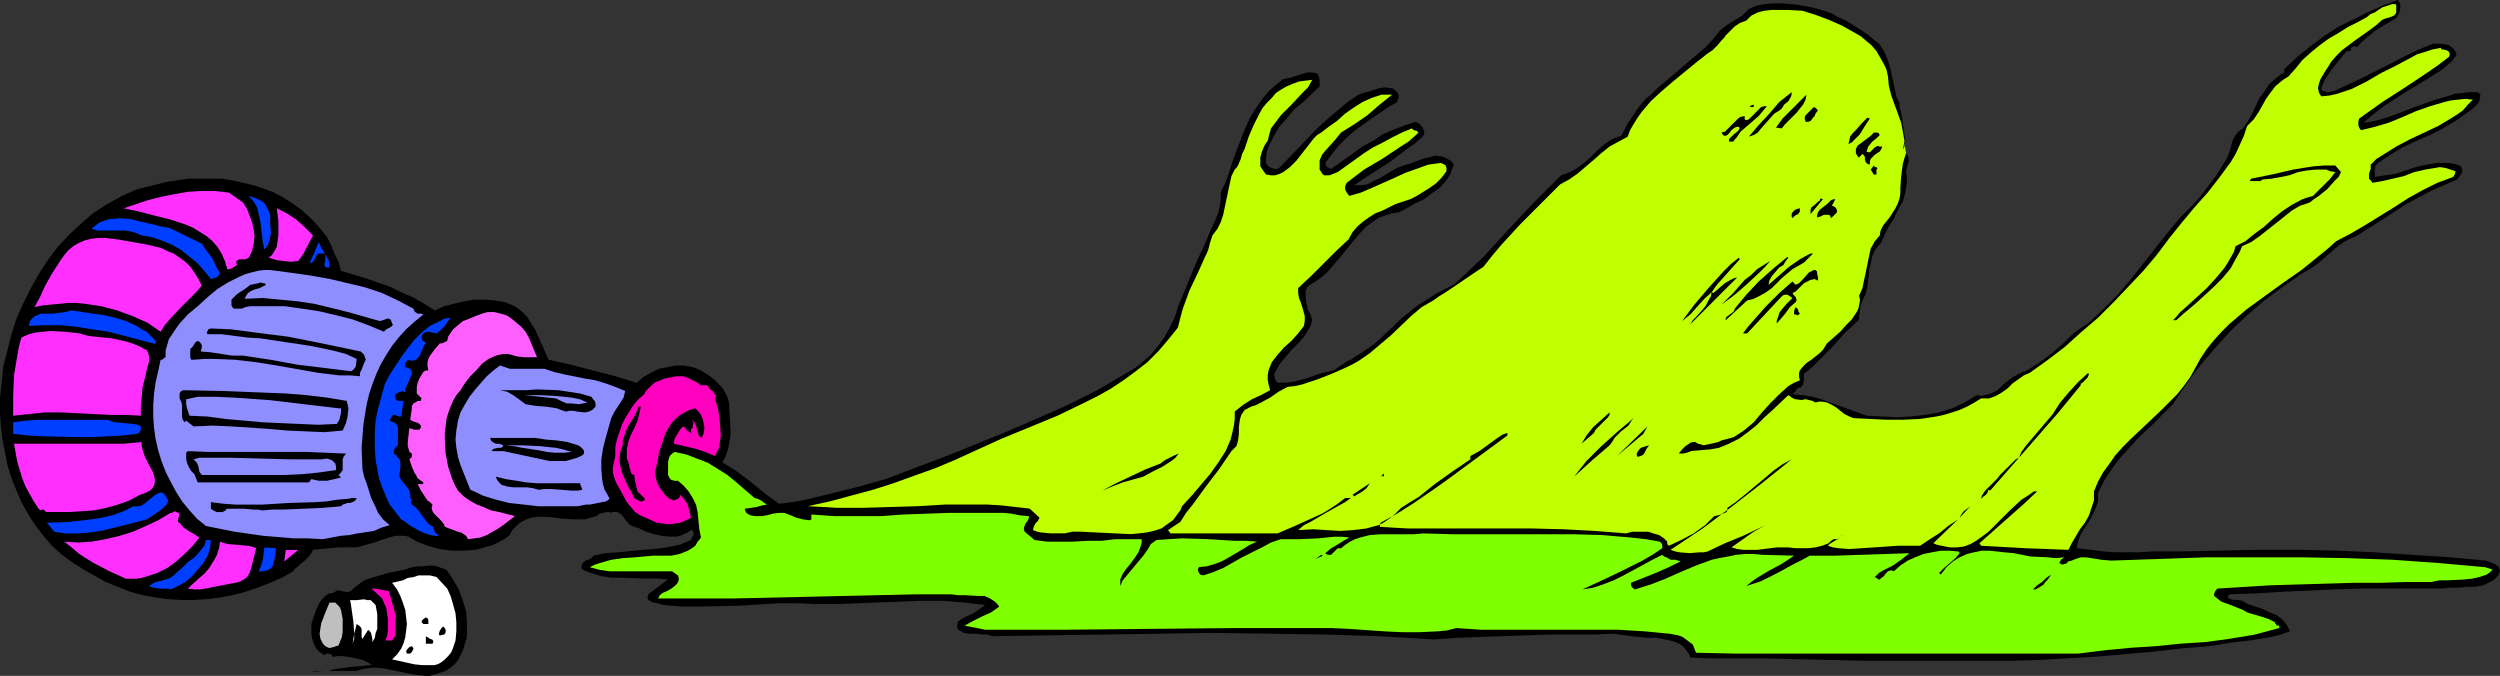
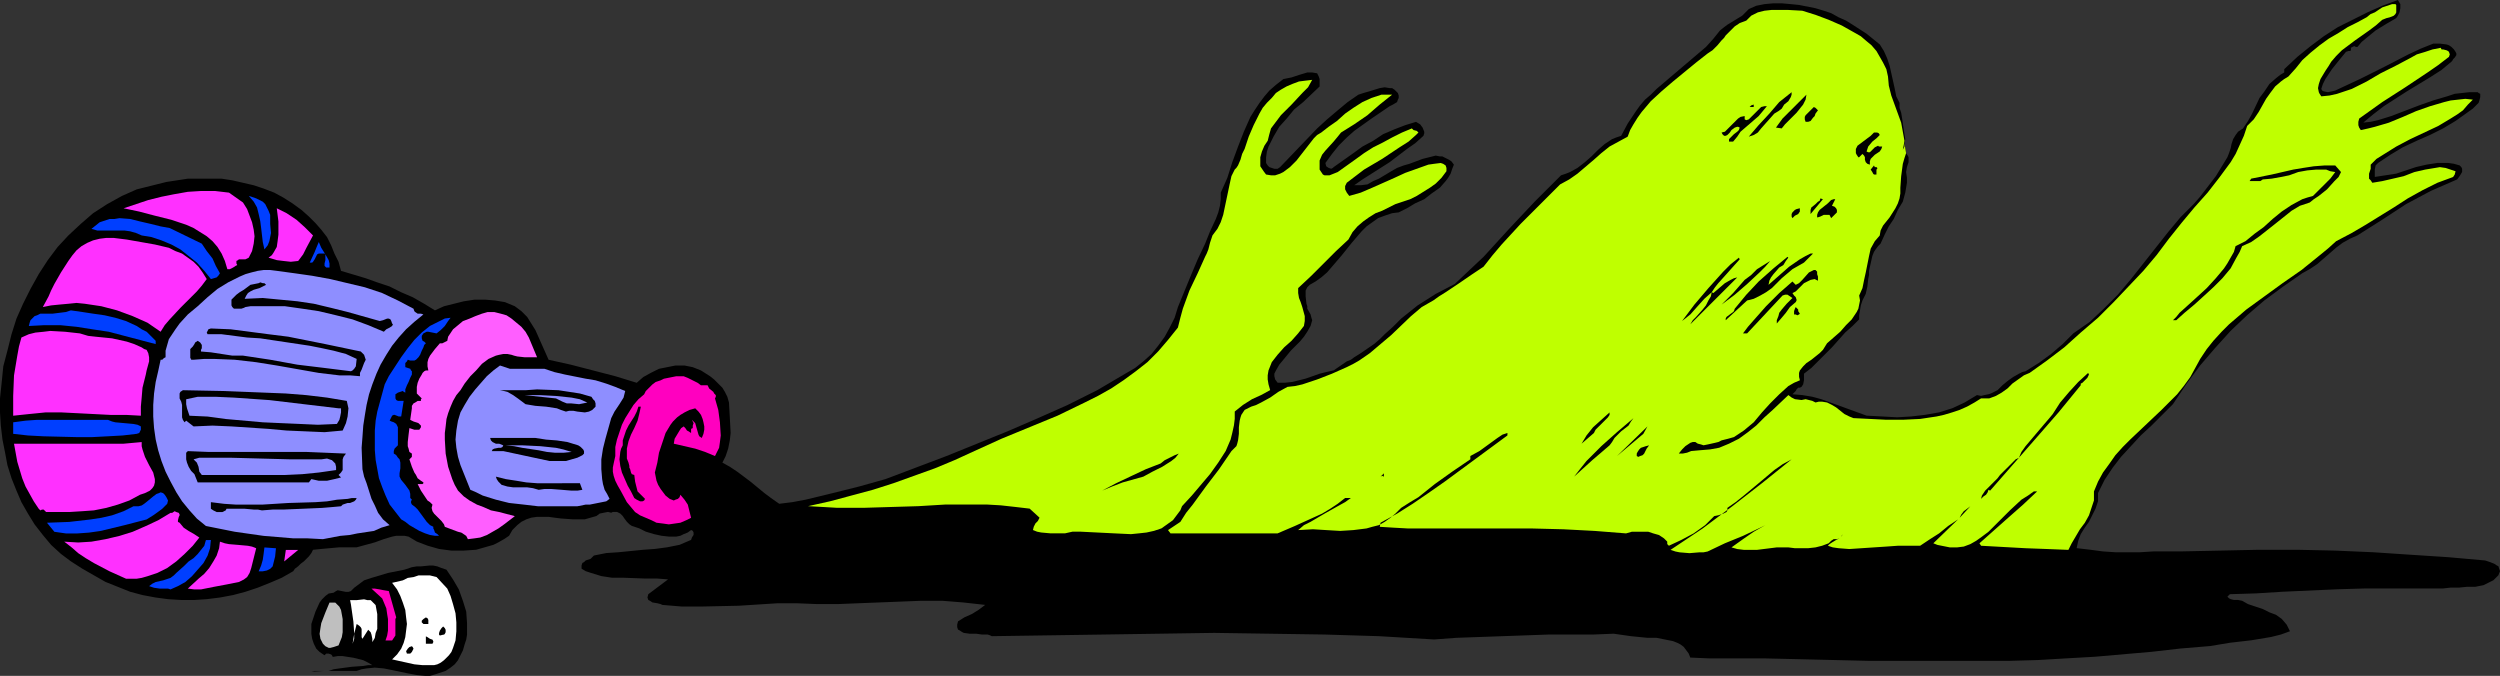
<svg xmlns="http://www.w3.org/2000/svg" xmlns:ns1="http://sodipodi.sourceforge.net/DTD/sodipodi-0.dtd" xmlns:ns2="http://www.inkscape.org/namespaces/inkscape" version="1.0" width="129.766mm" height="35.081mm" id="svg78" ns1:docname="Genie &amp; Bottle 2.wmf">
  <rect width="100%" height="100%" fill="#333333" stroke="none" />
  <ns1:namedview id="namedview78" pagecolor="#ffffff" bordercolor="#000000" borderopacity="0.25" ns2:showpageshadow="2" ns2:pageopacity="0.0" ns2:pagecheckerboard="0" ns2:deskcolor="#d1d1d1" ns2:document-units="mm" />
  <defs id="defs1">
    <pattern id="WMFhbasepattern" patternUnits="userSpaceOnUse" width="6" height="6" x="0" y="0" />
  </defs>
  <path style="fill:#000000;fill-opacity:1;fill-rule:evenodd;stroke:none" d="m 373.942,30.039 0.323,0.484 0.162,0.323 v 0.484 0.484 l -0.323,0.969 -0.162,0.969 0.162,1.13 v 0.969 l -0.162,0.969 -0.162,0.969 -0.485,1.776 -0.97,1.615 -0.808,1.776 -0.97,1.453 -0.808,1.615 -0.808,1.776 -0.485,0.484 -0.485,0.646 -0.323,0.484 -0.323,0.807 -0.323,1.453 -0.323,1.453 v 0.807 l -0.162,0.807 -0.162,1.453 -0.323,1.453 -0.323,0.646 -0.323,0.646 -0.323,0.969 -0.162,0.969 -0.162,0.969 v 0.807 l -1.293,1.292 -1.454,1.292 -2.586,2.907 -2.747,2.745 -1.293,1.292 -1.454,1.13 v 0.646 0.646 l -0.162,0.807 -0.323,0.484 -0.323,0.162 h -0.323 l -0.323,0.323 -0.162,0.323 -0.162,0.161 -0.485,0.484 1.939,0.161 1.939,0.323 1.778,0.484 1.778,0.646 1.778,0.646 1.778,0.646 3.555,1.292 3.07,0.161 2.909,0.162 2.747,-0.162 2.747,-0.323 2.747,-0.484 2.586,-0.807 2.424,-1.13 2.424,-1.453 0.808,0.161 0.646,-0.161 0.808,-0.161 0.485,-0.162 1.293,-0.646 0.97,-0.969 0.97,-0.807 1.131,-0.807 1.131,-0.646 0.646,-0.323 0.646,-0.162 2.586,-1.615 2.424,-1.776 2.262,-1.938 2.101,-2.099 1.616,-1.13 1.616,-1.13 2.747,-2.584 2.747,-2.745 2.586,-3.068 4.848,-6.137 2.424,-3.068 2.424,-2.907 1.293,-1.292 1.293,-1.292 1.131,-1.292 1.131,-1.453 2.101,-2.745 1.778,-2.907 0.485,-0.807 0.323,-0.807 0.323,-0.969 0.162,-0.807 0.323,-0.969 0.485,-0.807 0.485,-0.646 0.485,-0.323 0.485,-0.323 0.97,-1.453 0.808,-1.453 1.454,-3.068 0.97,-1.292 0.97,-1.453 1.293,-1.13 0.808,-0.646 0.808,-0.484 v -0.646 l 2.586,-2.422 2.586,-2.099 2.586,-1.938 2.747,-1.776 2.909,-1.453 2.909,-1.453 2.909,-1.292 L 470.417,0 l 0.485,0.807 V 1.292 1.615 l -0.162,0.807 -0.323,0.646 -0.323,0.484 -1.939,1.13 -2.101,1.292 -1.778,1.453 -0.97,0.807 -0.808,0.969 h -0.323 l -0.323,-0.161 -0.323,0.161 -0.323,0.161 v 0.323 0.161 l -0.162,0.162 h -0.323 l -0.485,0.161 -1.454,1.776 -1.293,1.615 -1.293,1.938 -0.485,0.969 -0.323,0.969 0.162,0.323 0.323,0.162 0.808,0.161 0.808,-0.161 0.646,-0.162 2.424,-1.13 2.424,-1.13 4.848,-2.422 4.686,-2.422 2.424,-1.13 2.424,-0.969 h 1.293 l 1.293,0.161 0.485,0.161 0.485,0.323 0.485,0.484 0.323,0.484 0.162,0.323 v 0.323 l -0.323,0.484 -0.323,0.323 -0.162,0.323 -0.162,0.161 -1.939,1.615 -2.262,1.453 -4.525,2.745 -4.525,2.907 -2.101,1.615 -1.939,1.615 1.454,-0.161 1.454,-0.323 2.586,-0.807 5.494,-2.099 2.747,-0.969 2.747,-0.807 1.454,-0.484 1.454,-0.162 1.454,-0.161 h 1.616 l 0.162,0.161 0.323,0.162 v 0.646 l -0.162,0.646 -0.162,0.484 -1.131,1.13 -1.131,0.807 -2.262,1.615 -2.424,1.453 -2.586,1.292 -2.586,1.13 -2.747,1.292 -2.424,1.453 -2.424,1.615 -0.323,0.323 -0.162,0.161 -0.162,0.807 v 1.453 l 2.101,-0.323 2.101,-0.323 1.939,-0.646 1.939,-0.646 2.101,-0.484 2.101,-0.323 h 2.101 l 1.131,0.161 1.131,0.323 0.323,0.323 0.162,0.323 v 0.323 0.323 l -0.485,0.807 -0.485,0.646 -2.586,1.13 -2.586,1.13 -2.424,1.292 -2.424,1.292 -4.686,3.068 -4.848,3.068 -1.454,0.646 -1.454,0.807 -1.293,0.969 -1.293,1.13 -2.424,2.099 -1.454,0.969 -1.454,0.807 -3.717,2.584 -3.717,2.745 -3.394,2.907 -3.232,3.068 -3.07,3.391 -2.909,3.391 -2.747,3.714 -2.586,3.876 -2.101,2.099 -2.101,2.099 -2.101,1.938 -1.939,2.099 -1.939,2.099 -1.616,2.099 -1.616,2.422 -0.646,1.292 -0.646,1.292 v 0.807 0.807 l -0.485,1.453 -0.646,1.292 -0.646,1.292 -0.808,1.131 -0.808,1.292 -0.485,1.292 -0.323,1.453 2.747,0.323 2.424,0.323 2.424,0.162 h 2.424 2.424 l 2.586,-0.162 h 2.424 2.909 l 7.757,-0.162 7.595,-0.162 h 7.595 l 7.434,0.162 7.434,0.323 7.272,0.484 7.434,0.484 7.272,0.646 0.97,0.323 0.808,0.323 0.485,0.323 0.323,0.162 0.162,0.484 0.162,0.484 -0.323,0.807 -0.485,0.484 -0.485,0.484 -0.646,0.323 -0.646,0.323 -0.646,0.323 -1.616,0.323 h -1.616 l -1.616,0.162 h -1.616 l -1.454,0.162 h -4.848 -5.171 -5.171 l -5.494,0.162 -10.827,0.484 -5.171,0.323 -5.171,0.162 -0.485,0.484 0.323,0.323 0.323,0.161 0.646,0.162 h 0.808 l 0.808,0.162 1.131,0.646 1.454,0.484 1.454,0.484 1.293,0.646 1.293,0.484 1.131,0.807 0.97,1.13 0.323,0.646 0.323,0.646 -1.778,0.646 -1.939,0.484 -3.878,0.646 -4.202,0.484 -1.939,0.323 -1.939,0.323 -5.818,0.484 -5.656,0.646 -11.15,0.969 -5.656,0.323 -5.494,0.323 -5.656,0.162 h -5.818 -3.878 -10.827 -6.949 l -6.787,-0.162 -6.787,-0.162 -6.949,-0.162 h -7.11 -3.717 l -3.717,-0.162 -0.323,-0.807 -0.485,-0.646 -0.485,-0.646 -0.646,-0.484 -0.646,-0.323 -0.808,-0.323 -1.616,-0.323 -1.616,-0.323 h -1.778 l -1.616,-0.161 -1.616,-0.162 -3.394,-0.484 -4.04,0.162 h -4.202 -4.525 l -4.525,0.162 -9.05,0.323 -4.525,0.161 -4.363,0.323 -10.827,-0.646 -10.666,-0.323 -10.827,-0.162 -10.827,-0.162 -10.827,0.162 -10.827,0.162 -10.989,0.162 -10.989,0.162 -0.323,-0.162 -0.485,-0.162 h -1.131 l -1.131,-0.162 h -1.293 l -1.131,-0.162 -0.323,-0.162 -0.485,-0.323 -0.323,-0.162 -0.162,-0.484 v -0.484 l 0.162,-0.646 1.293,-0.807 1.454,-0.646 1.293,-0.807 1.293,-0.969 -4.363,-0.484 -4.04,-0.323 h -4.202 l -4.04,0.162 -8.242,0.323 -4.04,0.162 h -4.04 l -4.04,-0.162 h -3.717 l -7.595,0.484 -7.434,0.162 h -3.717 l -3.878,-0.323 -0.323,-0.162 -0.646,-0.162 -0.97,-0.162 -0.485,-0.323 -0.323,-0.162 -0.162,-0.484 0.162,-0.646 3.878,-2.907 -2.101,-0.162 h -2.262 l -4.363,-0.162 h -2.262 l -2.101,-0.323 -2.101,-0.646 -0.97,-0.323 -0.808,-0.484 v -0.646 l 0.162,-0.484 0.323,-0.162 0.323,-0.323 0.97,-0.323 0.323,-0.323 0.323,-0.323 2.424,-0.484 2.424,-0.162 4.848,-0.484 2.262,-0.162 2.424,-0.323 2.424,-0.484 2.262,-0.969 0.162,-0.484 0.323,-0.484 v -0.323 -0.162 l -0.162,-0.323 -0.323,-0.162 -0.646,0.484 -0.808,0.323 -0.646,0.323 -0.808,0.162 h -1.454 l -1.454,-0.162 -1.454,-0.323 -1.616,-0.484 -1.293,-0.646 -1.454,-0.484 -0.485,-0.323 -0.485,-0.484 -0.485,-0.646 -0.323,-0.484 -0.485,-0.484 -0.646,-0.323 h -0.485 -0.323 l -0.323,0.162 -0.646,-0.162 -0.808,0.162 -0.808,0.162 -0.646,0.484 -1.131,0.323 -1.131,0.323 h -1.131 -1.293 l -2.262,-0.162 -1.293,-0.162 -1.131,-0.162 h -1.131 -1.131 l -1.131,0.162 -0.97,0.323 -0.97,0.484 -0.808,0.646 -0.97,0.969 -0.646,1.13 -0.97,0.646 -1.131,0.646 -0.97,0.484 -1.131,0.323 -2.262,0.646 -2.424,0.162 H 88.557 l -2.424,-0.323 -2.262,-0.646 -2.101,-0.807 -0.808,-0.484 -0.808,-0.484 -0.808,-0.162 h -0.808 -0.808 l -0.808,0.162 -1.616,0.484 -1.778,0.646 -1.778,0.484 -1.778,0.484 h -0.808 -0.97 -1.616 l -1.778,0.162 -1.778,0.162 -1.616,0.162 -0.323,0.646 -0.485,0.646 -0.97,0.969 -0.646,0.484 -0.485,0.484 -0.646,0.484 -0.323,0.484 -2.262,1.292 -2.262,0.969 -2.424,0.969 -2.424,0.807 -2.424,0.646 -2.586,0.484 -2.586,0.323 -2.424,0.162 H 35.552 l -2.586,-0.162 -2.424,-0.323 -2.586,-0.484 -2.424,-0.646 -2.424,-0.969 -2.424,-0.969 -2.262,-1.292 -2.262,-1.292 -2.262,-1.454 -1.939,-1.453 -1.939,-1.776 -1.616,-1.938 L 6.787,102.875 5.494,100.776 4.202,98.515 3.232,96.254 2.262,93.831 1.454,91.247 0.97,88.663 0.485,86.241 0.162,83.495 0,80.911 v -2.745 l 0.323,-3.068 0.323,-3.23 0.808,-3.068 0.808,-3.23 0.97,-3.068 1.293,-2.907 1.454,-2.907 1.616,-2.907 1.778,-2.745 1.939,-2.584 2.101,-2.261 2.424,-2.261 2.424,-2.099 2.747,-1.776 2.909,-1.615 2.909,-1.292 1.939,-0.484 1.939,-0.484 1.939,-0.484 2.101,-0.323 2.101,-0.323 h 2.262 2.101 2.262 l 2.101,0.323 2.101,0.484 2.101,0.484 1.939,0.646 2.101,0.807 1.778,0.969 1.778,1.13 1.778,1.292 1.454,1.292 1.293,1.292 1.131,1.292 1.131,1.453 0.808,1.615 0.646,1.615 0.808,1.615 0.485,1.776 4.848,1.453 2.262,0.807 2.424,0.807 2.262,1.13 2.262,0.969 2.262,1.292 2.101,1.292 1.778,-0.807 1.939,-0.484 1.939,-0.484 2.101,-0.323 h 2.101 l 1.939,0.161 1.939,0.323 1.939,0.807 1.293,0.969 1.131,1.13 0.808,1.292 0.808,1.292 1.293,2.907 1.293,2.907 4.363,0.969 4.363,1.13 4.363,1.13 4.202,1.292 1.293,-1.13 1.454,-0.807 1.616,-0.807 1.616,-0.323 1.616,-0.323 h 1.778 l 1.616,0.323 1.616,0.646 1.778,1.13 0.808,0.646 0.808,0.807 0.808,0.807 0.485,0.807 0.485,0.969 0.323,1.13 0.162,2.907 0.162,3.068 -0.162,1.453 -0.323,1.615 -0.485,1.453 -0.646,1.292 1.454,0.807 1.454,0.969 2.586,1.938 2.747,2.261 1.293,0.969 1.616,1.13 2.586,-0.323 2.586,-0.484 5.333,-1.292 5.171,-1.292 5.171,-1.453 11.958,-4.522 5.979,-2.422 5.979,-2.422 5.979,-2.584 5.818,-2.584 5.818,-2.907 5.494,-3.23 1.939,-1.13 1.616,-1.292 1.616,-1.453 1.293,-1.615 1.293,-1.776 0.97,-1.776 0.97,-1.938 0.646,-2.099 2.586,-6.298 1.293,-3.068 1.454,-3.068 0.97,-2.422 1.131,-2.422 0.485,-1.292 0.323,-1.292 0.162,-1.292 v -1.292 l 1.293,-2.907 0.97,-3.068 1.131,-3.068 1.131,-2.907 1.293,-2.907 0.808,-1.292 0.97,-1.453 0.97,-1.292 0.97,-1.13 1.293,-1.13 1.454,-1.13 1.616,-0.323 1.454,-0.484 1.616,-0.484 h 0.97 l 0.97,0.162 0.323,0.646 0.162,0.484 v 0.646 0.807 l -3.232,3.068 -1.778,1.453 -1.454,1.776 -1.454,1.615 -1.131,1.938 -0.97,1.938 -0.323,0.969 -0.162,1.13 v 0.484 0.646 l 0.323,0.484 0.323,0.323 0.485,0.161 0.485,0.161 h 0.646 l 0.485,-0.323 3.555,-3.714 3.717,-3.876 1.939,-1.776 2.101,-1.776 1.939,-1.615 2.101,-1.453 0.97,-0.323 1.131,-0.323 2.101,-0.646 0.97,-0.161 0.97,0.161 h 0.485 l 0.485,0.323 0.323,0.323 0.323,0.323 0.162,0.484 v 0.484 l -0.162,0.323 -0.162,0.484 -0.808,0.484 -0.646,0.323 -3.555,2.422 -3.394,2.422 -1.454,1.292 -1.616,1.615 -1.293,1.615 -1.293,1.776 0.162,0.646 0.485,0.323 0.485,0.161 0.323,-0.161 0.162,-0.161 3.878,-2.745 1.778,-1.292 2.101,-1.13 1.939,-1.292 2.262,-0.969 2.101,-0.807 2.101,-0.646 0.808,0.484 0.485,0.646 0.323,0.807 v 0.323 l -0.162,0.484 -1.616,1.453 -1.616,1.13 -3.394,2.584 -3.555,2.261 -1.778,1.13 -1.616,1.13 h 1.293 l 1.293,-0.162 1.131,-0.646 1.131,-0.484 2.424,-1.453 1.131,-0.646 1.293,-0.484 1.131,-0.323 1.293,-0.484 1.293,-0.484 1.293,-0.323 1.293,-0.323 0.808,0.161 h 0.485 l 0.646,0.323 0.646,0.323 0.485,0.323 0.485,0.646 -0.323,0.807 -0.323,0.969 -0.485,0.807 -0.485,0.646 -1.131,1.292 -1.616,1.13 -1.454,1.13 -1.778,0.807 -1.616,0.969 -1.616,0.807 -1.293,0.161 -1.454,0.484 -1.293,0.484 -1.131,0.807 -1.131,0.807 -0.97,0.969 -1.939,2.261 -1.939,2.422 -1.939,2.261 -0.97,1.13 -1.131,0.969 -1.131,0.807 -1.131,0.646 -0.485,0.484 -0.323,0.646 v 0.484 0.646 l 0.162,1.453 0.162,0.484 v 0.484 l 0.646,1.13 0.162,0.646 0.162,0.484 -0.323,1.13 -0.646,1.13 -0.646,0.969 -0.808,0.969 -1.778,1.776 -1.454,1.776 -0.808,0.969 -0.646,1.13 -0.323,0.646 v 0.484 l 0.162,0.646 0.485,0.646 h 1.454 l 1.454,-0.162 1.293,-0.323 1.293,-0.323 2.747,-0.969 1.293,-0.323 1.454,-0.323 2.586,-1.776 0.808,-0.323 0.646,-0.484 1.293,-0.807 2.586,-1.776 1.131,-0.969 0.97,-0.969 1.616,-1.453 1.616,-1.615 1.616,-1.292 1.616,-1.292 1.778,-1.13 1.778,-1.13 3.717,-1.938 2.909,-2.745 2.747,-2.584 5.01,-5.491 5.01,-5.329 2.586,-2.584 2.586,-2.584 0.97,-0.323 0.808,-0.323 1.454,-0.807 1.454,-1.13 1.293,-1.13 1.293,-1.292 1.293,-1.13 1.454,-0.969 0.808,-0.323 0.97,-0.323 1.293,-2.422 1.616,-2.422 0.808,-1.13 0.97,-1.13 1.131,-0.969 1.131,-1.13 3.232,-2.745 3.232,-2.745 3.232,-2.745 1.454,-1.615 1.293,-1.615 0.808,-0.646 0.646,-0.484 2.909,-1.776 0.646,-0.646 0.646,-0.646 1.454,-0.646 1.616,-0.323 1.778,-0.161 h 1.616 l 1.778,0.161 1.616,0.161 1.616,0.323 1.616,0.323 1.616,0.484 1.454,0.484 1.454,0.807 1.454,0.646 1.293,0.807 2.747,1.776 2.586,2.099 0.808,1.292 0.646,1.453 0.485,1.453 0.323,1.453 0.323,1.453 0.323,1.453 0.323,1.615 0.646,1.292 v 0.969 l 0.323,0.969 0.162,0.969 0.162,1.13 0.323,2.099 0.162,0.969 -0.162,0.807 z" id="path1" />
  <path style="fill:#bfff00;fill-opacity:1;fill-rule:evenodd;stroke:none" d="m 373.619,28.101 v 0.646 l -0.323,0.646 0.162,-0.807 0.162,-0.969 -0.323,-1.776 -0.323,-1.776 -0.646,-1.776 -0.646,-1.776 -0.646,-1.776 -0.485,-1.938 -0.162,-1.776 -0.323,-1.453 -0.646,-1.292 -0.646,-1.13 -0.646,-1.13 -0.97,-1.13 -0.97,-0.807 -1.131,-0.969 -1.131,-0.646 -2.586,-1.453 -2.586,-1.13 -2.586,-0.969 -2.586,-0.807 -2.909,-0.161 h -1.616 -1.454 l -1.454,0.161 -1.293,0.323 -1.293,0.646 -0.485,0.484 -0.485,0.484 -1.293,0.484 -0.97,0.646 -0.97,0.969 -0.808,0.807 -0.323,0.484 -0.485,0.484 -0.808,0.969 -0.97,0.969 -0.97,0.646 -2.262,1.776 -4.525,3.714 -2.262,1.938 -2.101,1.938 -1.778,2.099 -0.808,1.13 -0.808,1.292 -0.646,1.13 -0.485,1.292 -1.778,0.969 -1.778,0.969 -1.616,1.292 -1.454,1.292 -3.232,2.745 -1.616,1.13 -1.778,0.969 -3.878,3.876 -3.878,3.876 -3.717,4.037 -1.778,2.099 -1.778,2.261 -2.424,1.615 -2.586,1.776 -2.424,1.615 -1.293,0.807 -1.131,0.807 -2.262,1.292 -2.101,1.776 -3.878,3.714 -2.101,1.776 -2.101,1.776 -2.101,1.453 -1.131,0.646 -1.293,0.646 -2.909,1.292 -2.909,1.13 -2.909,0.969 -1.454,0.323 -1.454,0.161 -1.778,0.969 -1.616,1.13 -1.778,0.969 -0.97,0.484 -0.97,0.323 -0.646,0.323 -0.646,0.323 -0.323,0.484 -0.323,0.484 -0.162,0.484 -0.162,0.646 -0.162,1.292 v 1.292 l -0.162,1.292 -0.162,0.646 -0.162,0.484 -0.485,0.484 -0.485,0.484 -2.424,3.553 -2.586,3.391 -2.586,3.553 -1.293,1.615 -1.131,1.776 -2.424,1.615 0.485,0.646 h 21.008 l 3.394,-1.454 3.555,-1.615 1.778,-0.807 1.616,-0.969 1.454,-0.969 1.454,-1.13 h 1.131 l -1.131,0.807 -1.454,0.807 -2.586,1.453 -2.747,1.615 -1.293,0.646 -1.131,0.969 2.909,-0.162 2.586,0.162 2.747,0.162 2.586,-0.162 1.293,-0.162 1.293,-0.162 1.131,-0.323 1.293,-0.323 1.131,-0.646 1.131,-0.807 0.97,-0.807 1.131,-1.13 1.778,-1.13 1.616,-0.969 3.232,-2.584 3.394,-2.422 3.555,-2.422 v -0.646 0 l 1.778,-0.969 1.778,-1.292 1.778,-1.292 0.97,-0.646 0.97,-0.323 v 0.323 0.162 l -6.141,4.522 -6.141,4.522 -3.232,2.261 -3.07,2.099 -3.07,1.938 -3.232,1.776 -0.162,0.807 2.586,0.162 2.909,0.162 h 5.656 18.584 l 6.302,0.162 6.141,0.323 6.141,0.484 1.131,-0.323 h 0.97 1.131 1.131 l 0.97,0.323 1.131,0.323 0.97,0.646 0.646,0.646 v 0.484 l 0.162,0.162 0.162,0.162 2.424,-1.131 2.424,-1.292 2.262,-1.615 0.97,-0.969 0.808,-0.807 0.808,-0.162 0.97,-0.323 0.323,-0.162 0.323,-0.162 0.162,-0.323 v -0.484 l 1.616,-1.13 1.616,-1.292 2.909,-2.422 3.07,-2.584 1.616,-1.13 1.778,-0.969 -5.818,4.683 -5.818,4.522 -5.818,4.36 -6.302,4.199 0.97,0.323 0.808,0.162 1.939,0.162 1.939,-0.162 h 0.808 l 0.808,-0.162 3.394,-1.615 3.555,-1.454 3.394,-1.615 3.232,-1.615 -2.262,1.13 -2.262,1.292 -2.101,1.453 -2.262,1.615 1.131,0.323 1.293,0.162 h 1.293 1.293 l 2.586,-0.323 1.293,-0.162 h 1.131 1.131 l 1.293,0.162 h 1.293 1.293 l 1.454,-0.162 1.293,-0.323 1.293,-0.484 0.485,-0.484 0.485,-0.323 h 0.646 l 0.485,-0.162 0.323,-0.323 0.162,-0.162 0.162,-0.323 -0.323,0.484 -0.323,0.323 -0.646,0.323 -0.808,0.484 -0.485,0.323 -0.323,0.323 0.97,0.323 1.131,0.162 2.101,0.162 2.424,-0.162 2.424,-0.162 2.424,-0.161 2.262,-0.162 h 2.262 2.101 l 1.939,-1.292 1.778,-1.13 1.778,-1.454 0.97,-0.646 0.97,-0.646 -4.848,4.683 0.808,0.323 0.808,0.162 1.616,0.323 h 1.454 l 1.293,-0.161 1.293,-0.484 1.131,-0.646 1.131,-0.807 1.293,-0.969 2.101,-2.099 2.101,-2.099 2.262,-2.099 1.293,-0.807 1.131,-0.807 h 0.646 l -2.747,2.584 -2.747,2.422 -2.909,2.584 -2.909,2.584 0.323,0.484 8.726,0.484 4.363,0.162 4.04,0.162 0.646,-1.292 1.616,-2.745 0.97,-1.292 0.808,-1.453 0.485,-1.453 0.485,-1.453 v -0.969 -0.807 l 0.808,-1.938 0.97,-1.776 1.293,-1.776 1.131,-1.615 1.454,-1.615 1.454,-1.453 3.07,-2.907 3.07,-2.907 3.07,-3.068 1.293,-1.615 1.293,-1.776 0.97,-1.776 0.97,-1.776 1.293,-1.938 1.293,-1.615 1.616,-1.776 1.454,-1.453 3.394,-2.907 3.555,-2.584 3.555,-2.584 3.717,-2.584 3.394,-2.745 1.778,-1.453 1.616,-1.453 3.07,-1.615 2.747,-1.615 5.494,-3.391 2.747,-1.776 2.909,-1.615 2.909,-1.453 3.07,-1.13 0.323,-0.484 0.162,-0.646 -0.97,-0.323 -0.97,-0.323 -1.131,-0.161 -0.97,0.161 -1.939,0.323 -2.101,0.484 -2.101,0.807 -2.101,0.484 -2.101,0.484 -0.97,0.161 -0.97,0.162 -0.323,-0.484 -0.323,-0.323 v -0.969 l 0.323,-0.969 v -0.807 l 1.131,-1.13 1.293,-0.807 2.586,-1.615 2.747,-1.453 2.747,-1.292 2.747,-1.292 2.424,-1.453 1.293,-0.807 1.131,-0.807 0.97,-1.13 0.97,-0.969 -1.454,-0.161 -1.454,0.161 -1.454,0.161 -1.293,0.323 -2.747,0.807 -2.747,0.969 -2.586,1.13 -2.747,1.13 -2.747,0.807 -1.293,0.323 -1.454,0.323 -0.323,-0.484 -0.162,-0.484 v -0.646 l 0.162,-0.646 2.262,-1.615 2.262,-1.615 2.262,-1.453 2.262,-1.453 4.363,-2.907 2.101,-1.453 2.101,-1.615 0.162,-0.484 -0.162,-0.484 -0.162,-0.161 -0.323,-0.162 -0.646,-0.161 h -0.323 l -0.162,-0.323 -1.616,0.323 -1.454,0.484 -1.616,0.484 -1.454,0.807 -2.747,1.453 -2.909,1.453 -2.747,1.615 -2.909,1.453 -1.454,0.484 -1.454,0.484 -1.454,0.323 -1.616,0.162 -0.323,-0.484 -0.162,-0.323 -0.162,-0.807 0.162,-0.807 0.323,-0.969 0.97,-1.615 0.646,-0.969 0.485,-0.807 0.97,-1.13 1.131,-1.13 1.293,-0.969 1.293,-0.969 2.747,-1.938 1.293,-0.969 1.293,-1.13 0.808,-0.323 0.646,-0.161 0.808,-0.323 0.323,-0.323 0.162,-0.323 V 1.292 0.969 l -0.162,-0.161 h -0.323 -0.323 l -1.939,0.646 -1.454,0.969 -0.808,0.323 -0.808,0.646 -1.778,0.969 -1.939,0.969 -1.778,1.13 -1.939,1.13 -1.778,1.292 -1.778,1.453 -1.616,1.453 -1.293,1.615 -1.454,1.615 -0.808,0.484 -0.646,0.484 -1.131,0.969 -0.97,1.292 -0.808,1.13 -1.454,2.584 -0.97,1.453 -1.293,1.292 -0.646,1.938 -0.808,1.776 -0.808,1.776 -0.97,1.615 -2.262,3.068 -2.262,2.907 -2.586,2.907 -2.424,2.907 -2.586,3.23 -2.424,3.23 -2.586,3.068 -2.909,3.068 -2.909,3.068 -3.07,3.068 -3.394,2.907 -3.232,2.907 -3.394,2.584 -3.394,2.422 -1.131,0.484 -1.131,0.807 -1.131,0.807 -0.97,0.969 -1.131,0.807 -1.131,0.646 -1.293,0.484 h -0.808 -0.808 l -1.293,0.807 -1.454,0.807 -1.454,0.646 -1.454,0.484 -1.616,0.484 -1.454,0.323 -3.232,0.484 -3.394,0.162 h -3.232 l -3.232,-0.162 -3.232,-0.161 -0.808,-0.323 -0.97,-0.484 -1.616,-1.292 -0.808,-0.484 -0.97,-0.484 -0.97,-0.161 h -0.646 l -0.646,0.161 -0.646,-0.323 -0.646,-0.161 -0.646,-0.161 -0.808,0.161 -1.293,-0.161 -0.646,-0.323 -0.646,-0.484 -3.07,2.907 -1.616,1.453 -1.616,1.615 -1.616,1.292 -1.778,1.292 -1.939,0.969 -1.939,0.807 -1.778,0.323 -1.939,0.161 -1.778,0.162 -0.808,0.323 -0.808,0.162 h -0.808 l 0.646,-0.807 0.646,-0.646 0.97,-0.646 0.485,-0.161 h 0.485 l 0.485,0.323 0.646,0.162 0.485,0.161 0.808,-0.161 1.454,-0.323 0.646,-0.161 0.646,-0.323 1.293,-0.323 1.131,-0.323 0.97,-0.646 0.97,-0.646 1.939,-1.615 1.616,-1.938 1.616,-1.776 1.778,-1.776 1.778,-1.615 1.131,-0.646 1.131,-0.484 -0.162,-0.646 V 73.482 73.159 l 0.162,-0.484 0.646,-0.807 0.646,-0.646 0.97,-0.646 0.808,-0.646 0.808,-0.646 0.646,-0.646 0.808,-1.292 1.293,-1.13 1.293,-1.13 1.131,-1.292 1.131,-1.13 0.97,-1.453 0.323,-0.646 0.162,-0.807 0.162,-0.807 -0.162,-0.969 0.646,-1.453 0.323,-1.615 0.323,-1.453 0.323,-1.615 0.323,-1.615 0.323,-1.453 0.808,-1.453 0.97,-1.13 0.162,-0.969 0.485,-0.969 1.293,-1.615 1.131,-1.776 0.485,-0.969 0.323,-0.969 0.162,-0.969 v -1.13 l 0.162,-2.261 0.323,-2.422 0.323,-1.13 0.323,-0.969 z" id="path2" />
  <path style="fill:#bfff00;fill-opacity:1;fill-rule:evenodd;stroke:none" d="m 257.429,15.665 -0.808,1.453 -1.131,1.13 -2.101,2.261 -2.101,2.099 -0.97,1.292 -0.97,1.292 -0.323,1.13 -0.323,1.292 -0.646,0.969 -0.485,1.13 -0.323,1.13 v 1.13 0.646 l 0.323,0.484 0.323,0.484 0.485,0.646 0.97,0.161 h 0.808 l 0.97,-0.323 0.646,-0.323 0.646,-0.484 0.646,-0.484 1.293,-1.292 1.131,-1.453 1.131,-1.453 1.131,-1.453 0.646,-0.646 0.808,-0.484 1.454,-1.13 1.616,-1.13 1.616,-1.453 1.616,-1.13 1.778,-1.13 1.778,-0.807 0.97,-0.323 0.97,-0.323 h 0.97 1.131 l -2.424,1.938 -2.424,2.099 -2.586,1.776 -2.586,1.615 -0.646,0.807 -0.808,0.969 -1.616,1.776 -0.646,0.807 -0.485,1.13 v 0.484 0.646 0.646 l 0.323,0.484 0.323,0.484 0.323,0.161 h 0.485 0.485 l 0.808,-0.323 0.808,-0.323 3.394,-2.422 1.778,-1.292 1.778,-1.13 1.939,-0.969 1.778,-0.969 1.939,-0.969 1.939,-0.807 0.162,0.161 0.162,0.161 0.646,0.162 0.162,0.161 0.162,0.162 -0.162,0.161 -0.323,0.323 -1.454,1.292 -1.778,1.13 -3.394,2.261 -3.555,2.099 -3.394,2.584 -0.162,0.323 -0.162,0.323 v 0.646 l 0.323,0.646 0.485,0.646 2.262,-0.646 2.262,-0.969 4.363,-1.938 2.101,-0.969 2.262,-0.807 2.262,-0.807 1.131,-0.162 1.293,-0.161 0.485,0.161 0.485,0.323 0.162,0.484 v 0.646 l -0.97,1.292 -1.131,1.13 -1.131,0.807 -1.293,0.807 -1.293,0.807 -1.293,0.646 -2.909,0.969 -2.586,1.292 -1.293,0.484 -1.293,0.807 -1.131,0.807 -1.131,0.969 -0.97,1.13 -0.808,1.453 -2.424,2.261 -2.424,2.422 -2.424,2.422 -2.586,2.422 v 0.969 l 0.162,0.969 0.323,0.807 0.323,0.969 0.485,1.776 v 0.969 l -0.162,0.969 -1.131,1.453 -1.293,1.453 -1.454,1.292 -1.293,1.453 -1.131,1.453 -0.323,0.807 -0.323,0.807 -0.162,0.969 v 0.807 l 0.162,0.969 0.323,1.13 -1.778,0.969 -1.778,0.807 -1.778,1.13 -0.808,0.646 -0.808,0.646 v 1.453 l -0.162,1.292 -0.323,1.453 -0.323,1.292 -0.485,1.13 -0.485,1.13 -1.454,2.261 -1.616,2.261 -1.778,2.099 -1.778,2.099 -1.939,2.099 -0.323,0.807 -0.485,0.646 -0.97,1.292 -1.131,0.807 -1.131,0.807 -1.454,0.484 -1.454,0.323 -1.454,0.162 -1.616,0.162 -3.394,-0.162 -3.232,-0.162 -3.232,-0.162 h -1.616 l -1.454,0.323 h -2.101 -0.808 l -1.778,-0.162 -0.808,-0.162 -0.808,-0.323 0.162,-0.646 0.323,-0.646 0.485,-0.484 0.323,-0.646 -1.939,-1.776 -2.747,-0.323 -2.909,-0.323 -2.747,-0.161 h -2.747 -5.333 l -5.333,0.323 -5.333,0.161 -5.333,0.161 h -5.333 l -2.747,-0.161 -2.909,-0.161 4.363,-0.969 4.202,-1.13 4.202,-1.13 4.04,-1.292 4.04,-1.453 4.04,-1.453 3.878,-1.615 3.878,-1.776 5.333,-2.422 5.494,-2.261 5.494,-2.261 5.333,-2.584 2.586,-1.292 2.586,-1.453 2.424,-1.615 2.424,-1.776 2.262,-1.776 2.101,-2.099 1.939,-2.261 1.939,-2.422 0.485,-1.938 0.485,-1.776 1.293,-3.553 1.616,-3.391 1.454,-3.23 0.323,-0.646 0.323,-0.807 0.323,-1.292 0.485,-1.453 0.485,-0.646 0.485,-0.646 0.646,-1.292 0.485,-1.453 0.646,-3.068 0.646,-3.068 0.323,-1.453 0.646,-1.292 0.323,-0.323 0.323,-0.484 0.485,-1.13 0.323,-1.13 0.485,-0.969 0.808,-2.422 0.97,-2.261 1.131,-2.261 0.646,-1.13 0.808,-0.969 0.97,-0.969 0.808,-0.969 0.97,-0.646 1.131,-0.646 1.131,-0.484 1.293,-0.484 1.293,-0.161 z" id="path3" />
  <path style="fill:#000000;fill-opacity:1;fill-rule:evenodd;stroke:none" d="m 351.48,18.088 v 0.484 l -0.162,0.484 -0.485,0.807 -0.808,0.646 -0.485,0.807 -0.646,0.484 -0.808,0.484 -2.586,2.907 -0.646,0.807 -0.808,0.484 -0.97,0.323 1.939,-2.261 2.101,-2.261 1.939,-2.261 z" id="path4" />
  <path style="fill:#000000;fill-opacity:1;fill-rule:evenodd;stroke:none" d="m 354.388,18.572 -0.162,0.969 -0.485,0.969 -0.646,0.807 -0.646,0.807 -0.808,0.807 -0.808,0.807 -0.646,0.646 -0.646,0.807 -1.131,-0.162 1.293,-1.776 1.616,-1.615 1.616,-1.615 z" id="path5" />
  <path style="fill:#000000;fill-opacity:1;fill-rule:evenodd;stroke:none" d="m 344.046,20.995 h -0.808 l 0.162,-0.161 0.162,-0.161 0.485,-0.162 z" id="path6" />
  <path style="fill:#000000;fill-opacity:1;fill-rule:evenodd;stroke:none" d="m 346.632,20.833 -0.808,0.969 -0.808,0.969 -3.555,3.068 -0.646,0.969 -0.808,0.969 h -0.808 v -0.484 l 0.323,-0.323 0.646,-0.646 0.646,-0.484 0.323,-0.323 0.162,-0.484 -0.323,-0.161 h -0.162 l -0.485,0.161 -0.646,0.484 -0.323,0.484 -0.485,0.484 -0.323,0.161 h -0.323 l -0.162,-0.161 -0.162,-0.162 -0.162,-0.323 0.646,-0.162 0.485,-0.484 1.131,-1.13 0.97,-0.969 0.485,-0.323 0.808,-0.162 v 0.484 0.162 l 0.323,0.161 0.485,-0.161 0.485,-0.484 0.97,-0.969 0.485,-0.484 0.485,-0.484 0.646,-0.161 z" id="path7" />
  <path style="fill:#000000;fill-opacity:1;fill-rule:evenodd;stroke:none" d="m 356.651,21.641 -0.485,0.646 -0.162,0.484 -0.323,0.323 -0.485,0.646 -0.485,0.161 h -0.485 l -0.162,-0.484 V 22.933 l 0.162,-0.323 0.323,-0.323 0.646,-0.646 0.646,-0.646 0.323,0.162 0.162,0.161 0.162,0.161 z" id="path8" />
-   <path style="fill:#000000;fill-opacity:1;fill-rule:evenodd;stroke:none" d="m 366.832,23.256 -0.97,1.453 -0.97,1.615 -1.131,1.13 -0.485,0.484 -0.646,0.323 0.162,-0.646 0.162,-0.807 0.485,-0.646 0.646,-0.646 1.131,-1.292 1.131,-1.13 z" id="path9" />
  <path style="fill:#000000;fill-opacity:1;fill-rule:evenodd;stroke:none" d="m 368.771,26.486 -0.646,0.646 -0.808,0.646 -0.808,0.969 -0.162,0.484 -0.162,0.484 0.323,0.161 h 0.323 l 0.485,-0.484 0.162,-0.161 0.323,-0.323 0.646,-0.323 0.162,0.162 h 0.646 l -0.162,0.484 -0.323,0.484 -0.97,0.646 -0.808,0.807 -0.162,0.484 v 0.646 l -0.485,-0.162 -0.323,-0.323 -0.162,-0.484 v -0.484 l -0.162,-0.323 -0.323,-0.323 -0.323,0.323 -0.323,0.323 h -0.162 l -0.323,-0.484 -0.162,-0.323 v -0.484 -0.323 l 0.323,-0.646 0.646,-0.484 0.646,-0.484 0.646,-0.484 0.646,-0.484 0.646,-0.646 h 0.646 l 0.323,0.161 z" id="path10" />
  <path style="fill:#000000;fill-opacity:1;fill-rule:evenodd;stroke:none" d="m 459.267,33.753 -0.485,0.969 -0.808,0.807 -1.454,1.615 -1.616,1.292 -0.97,0.646 -0.808,0.646 -0.97,0.323 -0.97,0.323 -1.616,0.969 -1.616,1.292 -1.616,1.292 -3.07,2.422 -1.616,1.13 -1.778,0.807 -0.485,1.13 -0.646,1.13 -1.131,2.099 -1.616,1.938 -1.778,1.776 -1.939,1.776 -1.778,1.615 -1.939,1.615 -1.616,1.453 h -0.646 l 0.646,-0.646 0.646,-0.807 1.616,-1.453 1.778,-1.615 1.939,-1.776 1.778,-1.938 1.616,-1.938 0.646,-0.969 0.646,-1.13 0.646,-1.13 0.323,-1.13 1.939,-0.969 1.778,-1.453 1.778,-1.292 1.778,-1.615 1.778,-1.453 1.939,-1.292 2.101,-1.13 0.97,-0.323 1.131,-0.323 1.131,-1.13 1.131,-1.13 1.131,-1.13 0.97,-1.292 -0.97,-0.161 -0.808,-0.323 h -1.939 l -1.778,0.161 -1.778,0.323 -1.778,0.646 -1.616,0.323 -1.778,0.323 -1.778,0.161 -0.485,0.323 h -0.646 -0.646 -0.808 l 0.323,-0.484 4.04,-0.807 4.202,-0.969 1.939,-0.323 2.101,-0.323 2.101,-0.161 h 2.101 z" id="path11" />
  <path style="fill:#000000;fill-opacity:1;fill-rule:evenodd;stroke:none" d="m 368.124,33.269 v 0.969 h -0.485 l -0.162,-0.161 -0.162,-0.323 -0.323,-0.484 0.646,-0.807 0.162,0.323 h 0.323 l 0.162,0.161 v 0.161 z" id="path12" />
  <path style="fill:#ff30ff;fill-opacity:1;fill-rule:evenodd;stroke:none" d="m 47.672,39.729 0.808,1.292 0.485,1.292 0.485,1.292 0.323,1.453 0.162,1.292 -0.162,1.453 -0.323,1.453 -0.646,1.292 -0.323,0.161 -0.323,0.161 h -1.293 l -0.162,0.162 -0.323,0.161 v 0.484 l 0.162,0.323 -0.323,0.161 -0.485,0.323 -0.646,0.323 H 44.602 l -0.485,-1.615 -0.646,-1.453 -0.808,-1.292 -0.97,-1.13 -1.131,-0.969 -1.293,-0.807 -1.293,-0.807 -1.454,-0.646 -2.909,-0.969 -3.232,-0.807 -3.07,-0.807 -3.07,-0.646 4.848,-1.615 2.586,-0.646 2.424,-0.484 2.747,-0.484 2.586,-0.162 h 2.747 l 2.747,0.323 z" id="path13" />
  <path style="fill:#003fff;fill-opacity:1;fill-rule:evenodd;stroke:none" d="m 53.005,42.151 v 1.776 l 0.162,1.776 -0.162,0.807 -0.162,0.807 -0.323,0.807 -0.646,0.807 -0.323,-1.453 -0.323,-2.745 -0.162,-1.292 -0.323,-1.453 -0.323,-1.292 -0.646,-1.13 -0.97,-1.13 1.454,0.484 1.293,0.646 0.485,0.484 0.323,0.646 0.323,0.646 z" id="path14" />
  <path style="fill:#000000;fill-opacity:1;fill-rule:evenodd;stroke:none" d="m 355.196,41.99 v -0.484 -0.323 l 0.162,-0.484 0.808,-0.646 0.485,-0.484 0.323,-0.161 0.162,-0.484 0.485,0.161 z" id="path15" />
  <path style="fill:#000000;fill-opacity:1;fill-rule:evenodd;stroke:none" d="m 360.044,39.083 -0.646,1.292 0.485,0.161 0.323,0.323 0.162,0.323 v 0.484 l -1.131,1.13 -0.162,-0.323 -0.162,-0.323 h -0.323 -0.323 -0.485 l -0.646,0.323 -0.485,0.162 h -0.162 v -0.162 0 -0.323 l 0.162,-0.484 0.323,-0.484 0.808,-0.646 0.808,-0.646 0.646,-0.646 0.485,-0.161 z" id="path16" />
  <path style="fill:#ff30ff;fill-opacity:1;fill-rule:evenodd;stroke:none" d="m 61.408,46.189 -1.293,2.422 -0.646,1.292 -0.97,1.292 -1.454,0.161 -1.454,-0.161 -1.293,-0.161 -1.616,-0.484 0.646,-0.484 0.323,-0.484 0.646,-1.13 0.162,-1.13 0.162,-1.292 v -1.292 -1.292 l -0.323,-2.584 1.939,0.969 1.939,1.292 1.616,1.453 z" id="path17" />
  <path style="fill:#000000;fill-opacity:1;fill-rule:evenodd;stroke:none" d="m 353.096,40.859 v 0.323 0.323 l -0.323,0.484 -0.646,0.323 -0.485,0.484 -0.162,-0.323 v -0.484 l 0.162,-0.323 0.323,-0.323 0.162,-0.161 0.323,-0.162 z" id="path18" />
  <path style="fill:#003fff;fill-opacity:1;fill-rule:evenodd;stroke:none" d="m 39.592,47.804 0.97,1.453 1.131,1.453 0.646,1.453 0.808,1.453 -0.323,0.484 -0.323,0.323 -1.131,0.323 L 40.077,53.133 38.622,51.518 37.006,50.226 35.39,48.934 33.613,47.965 31.674,47.158 29.734,46.512 27.795,46.189 26.664,45.704 25.533,45.381 24.402,45.22 h -4.04 -1.293 l -1.131,-0.323 0.808,-0.646 0.808,-0.646 0.97,-0.323 0.97,-0.323 h 0.97 l 0.97,-0.162 2.101,0.162 1.939,0.484 2.101,0.484 1.939,0.484 1.778,0.323 z" id="path19" />
-   <path style="fill:#ff30ff;fill-opacity:1;fill-rule:evenodd;stroke:none" d="m 39.592,56.04 -0.97,1.13 -0.97,0.969 -2.262,2.261 -2.101,2.261 -0.97,1.13 -0.808,1.292 -2.586,-1.776 -2.909,-1.292 -3.07,-1.13 -3.07,-0.807 -3.232,-0.484 -1.616,-0.162 h -1.616 l -1.616,0.162 -1.778,0.161 -1.616,0.162 -1.616,0.323 1.131,-2.099 0.485,-1.13 0.646,-1.292 1.293,-2.261 1.454,-2.261 0.808,-1.13 0.808,-0.969 0.97,-0.807 1.131,-0.646 1.131,-0.484 1.293,-0.323 1.293,-0.161 h 1.454 l 2.586,0.323 2.747,0.484 2.747,0.484 2.747,0.646 1.293,0.646 1.293,0.484 1.131,0.807 1.131,0.807 0.97,0.969 0.808,1.13 0.808,1.292 z" id="path20" />
+   <path style="fill:#ff30ff;fill-opacity:1;fill-rule:evenodd;stroke:none" d="m 39.592,56.04 -0.97,1.13 -0.97,0.969 -2.262,2.261 -2.101,2.261 -0.97,1.13 -0.808,1.292 -2.586,-1.776 -2.909,-1.292 -3.07,-1.13 -3.07,-0.807 -3.232,-0.484 -1.616,-0.162 l -1.616,0.162 -1.778,0.161 -1.616,0.162 -1.616,0.323 1.131,-2.099 0.485,-1.13 0.646,-1.292 1.293,-2.261 1.454,-2.261 0.808,-1.13 0.808,-0.969 0.97,-0.807 1.131,-0.646 1.131,-0.484 1.293,-0.323 1.293,-0.161 h 1.454 l 2.586,0.323 2.747,0.484 2.747,0.484 2.747,0.646 1.293,0.646 1.293,0.484 1.131,0.807 1.131,0.807 0.97,0.969 0.808,1.13 0.808,1.292 z" id="path20" />
  <path style="fill:#003fff;fill-opacity:1;fill-rule:evenodd;stroke:none" d="m 64.64,52.487 h -0.323 -0.323 l -0.162,-0.161 -0.162,-0.162 v -0.484 l 0.162,-0.646 v -0.646 -0.484 l -0.162,-0.161 h -0.323 -0.323 -0.485 l -0.323,0.161 -0.162,0.323 -0.323,0.646 -0.323,0.484 -0.162,0.162 h -0.485 l 0.97,-2.099 0.323,-0.807 0.485,-1.13 0.485,1.13 0.808,1.292 0.646,1.13 0.162,0.646 z" id="path21" />
  <path style="fill:#000000;fill-opacity:1;fill-rule:evenodd;stroke:none" d="m 355.681,49.742 -0.808,0.807 -0.97,0.969 -1.131,0.646 -1.131,0.646 -2.101,1.776 -0.97,0.969 -0.97,0.969 -1.131,0.807 -1.131,0.646 -1.293,0.646 -1.293,0.323 -4.202,3.876 v -0.323 l 0.162,-0.323 0.646,-0.484 0.646,-0.484 0.162,-0.161 0.162,-0.484 2.262,-2.745 2.424,-2.584 2.909,-2.584 2.747,-2.261 0.162,0.162 -0.485,0.646 -0.485,0.807 -0.808,0.484 -1.131,1.292 -0.485,0.646 -0.323,0.646 -0.162,0.807 4.04,-3.553 2.101,-1.453 1.131,-0.646 0.97,-0.484 z" id="path22" />
  <path style="fill:#000000;fill-opacity:1;fill-rule:evenodd;stroke:none" d="m 341.299,50.872 -1.454,1.615 -1.293,1.453 -1.454,1.615 -0.646,0.807 -0.646,0.969 0.323,0.161 1.131,-0.969 1.131,-0.969 1.131,-0.646 0.646,-0.323 0.646,-0.162 -9.211,9.205 0.485,-0.807 0.646,-0.646 1.293,-1.453 0.646,-0.807 0.485,-0.969 0.485,-0.807 0.162,-0.807 -1.454,1.292 -1.454,1.615 -1.293,1.453 -1.616,1.292 2.424,-3.23 2.747,-3.23 2.909,-3.23 1.454,-1.453 1.616,-1.292 z" id="path23" />
  <path style="fill:#000000;fill-opacity:1;fill-rule:evenodd;stroke:none" d="m 347.278,51.195 -0.97,1.13 -1.131,1.13 -2.424,2.261 -2.424,2.099 -2.586,1.938 2.262,-2.261 2.262,-2.584 1.293,-0.969 1.131,-1.13 1.293,-0.807 z" id="path24" />
  <path style="fill:#8e8eff;fill-opacity:1;fill-rule:evenodd;stroke:none" d="m 81.123,60.562 0.162,0.484 0.162,0.161 0.485,0.323 h 0.323 0.323 l 0.485,0.161 -1.778,1.453 -1.616,1.453 -1.454,1.615 -1.293,1.615 -1.131,1.776 -1.131,1.938 -0.808,1.776 -0.808,2.099 -0.646,1.938 -0.485,2.099 -0.323,1.938 -0.323,2.099 -0.162,2.261 -0.162,2.099 0.162,4.199 0.323,1.453 0.485,1.292 0.97,3.068 0.646,1.292 0.646,1.453 0.97,1.292 1.293,1.13 -1.616,0.484 -1.454,0.646 -3.232,0.484 -1.616,0.323 -1.778,0.162 -3.394,0.646 -3.07,-0.162 h -2.747 l -5.818,-0.484 -5.656,-0.807 -5.656,-1.131 -1.778,-1.453 -1.454,-1.615 -1.454,-1.776 -1.131,-1.776 -1.131,-2.099 -0.97,-1.938 -0.808,-2.099 -0.646,-2.099 -0.485,-2.099 -0.323,-2.261 -0.162,-2.261 v -2.261 l 0.162,-2.261 0.323,-2.261 0.485,-2.099 0.485,-2.261 h 0.323 l 0.162,-0.161 0.162,-0.161 0.323,-0.162 v -1.292 l 0.323,-1.13 0.323,-1.13 0.646,-0.969 0.646,-0.969 0.808,-1.13 1.616,-1.776 1.939,-1.615 1.939,-1.776 1.939,-1.615 2.101,-1.292 2.262,-1.13 1.131,-0.484 1.131,-0.323 1.293,-0.323 1.131,-0.161 h 1.293 l 1.293,0.161 3.555,0.484 3.394,0.484 3.555,0.646 3.394,0.807 3.394,0.807 3.394,1.13 3.07,1.453 z" id="path25" />
  <path style="fill:#000000;fill-opacity:1;fill-rule:evenodd;stroke:none" d="m 356.651,54.264 v 0.807 l -0.646,-0.323 -0.808,0.161 -0.646,0.323 -0.646,0.323 -1.131,1.13 -0.485,0.484 -0.646,0.323 0.323,0.484 0.323,0.323 0.162,0.484 v 0.161 l -0.162,0.323 -1.131,0.969 -0.808,1.13 -0.808,0.969 -0.97,1.13 v -0.646 l 0.323,-0.807 0.162,-0.646 0.485,-0.646 0.97,-1.13 1.131,-1.13 -0.485,-0.323 -0.485,-0.323 h -0.485 l -0.485,0.161 -6.949,7.429 h -0.808 l 0.97,-1.292 1.131,-1.292 2.424,-2.745 2.586,-2.584 1.293,-1.13 1.293,-1.13 0.646,0.646 0.646,-0.323 0.646,-0.646 1.293,-1.453 0.646,-0.323 0.323,-0.161 h 0.162 0.162 l 0.323,0.323 v 0.484 z" id="path26" />
  <path style="fill:#000000;fill-opacity:1;fill-rule:evenodd;stroke:none" d="m 52.197,55.879 -1.293,0.646 -1.131,0.323 -0.646,0.323 -0.485,0.323 -0.323,0.484 -0.323,0.646 3.555,-0.162 3.394,0.323 3.394,0.323 3.232,0.484 3.394,0.807 3.232,0.807 6.302,1.776 0.646,-0.161 0.808,-0.323 h 0.323 l 0.323,0.162 0.162,0.323 0.162,0.484 0.162,0.162 -0.162,0.323 -0.485,0.323 -0.646,0.323 -0.485,0.484 -3.07,-1.292 -3.07,-1.13 -3.232,-0.807 -3.394,-0.807 -3.232,-0.484 -3.394,-0.484 h -3.394 -3.394 l -0.97,0.161 -0.323,0.162 -0.485,0.161 h -0.97 -0.485 l -0.323,-0.323 -0.162,-0.323 v -0.484 -0.646 l 0.485,-0.484 0.485,-0.484 0.646,-0.484 0.808,-0.484 0.646,-0.484 0.646,-0.484 0.808,-0.161 0.808,-0.161 0.323,-0.162 0.485,0.162 h 0.323 z" id="path27" />
  <path style="fill:#000000;fill-opacity:1;fill-rule:evenodd;stroke:none" d="m 353.096,61.531 -0.162,0.161 -0.323,0.162 -0.323,-0.162 h -0.323 v -0.323 -0.323 l 0.162,-0.484 0.162,-0.323 0.323,0.323 0.162,0.161 v 0.323 z" id="path28" />
  <path style="fill:#003fff;fill-opacity:1;fill-rule:evenodd;stroke:none" d="m 30.542,66.861 v 0.646 L 27.472,66.699 24.402,65.892 21.331,65.084 18.099,64.6 15.029,64.115 11.797,63.792 H 8.726 l -3.07,0.162 0.162,-0.646 0.162,-0.484 0.485,-0.484 0.323,-0.323 0.485,-0.161 0.646,-0.323 h 1.131 1.293 l 1.293,-0.161 1.293,-0.162 0.485,-0.161 0.485,-0.161 2.262,0.323 2.101,0.323 2.262,0.323 2.101,0.484 2.101,0.646 2.101,0.969 0.97,0.646 0.97,0.484 0.808,0.807 z" id="path29" />
  <path style="fill:#ff5eff;fill-opacity:1;fill-rule:evenodd;stroke:none" d="m 103.747,66.215 1.616,3.876 h -1.131 -1.293 l -1.454,-0.161 -0.646,-0.161 -0.485,-0.162 -0.808,-0.161 h -0.808 l -0.808,0.161 -0.646,0.162 -1.454,0.646 -1.293,0.969 -1.131,1.292 -1.131,1.13 -1.131,1.453 -0.808,1.292 -0.808,0.969 -0.646,1.13 -0.485,1.13 -0.485,1.292 -0.323,1.13 -0.162,1.453 -0.162,1.292 v 1.292 l 0.162,2.745 0.485,2.584 0.808,2.422 0.485,1.13 0.646,1.13 1.131,1.13 1.131,0.807 1.454,0.807 1.293,0.484 1.454,0.646 1.616,0.323 3.07,0.807 -2.101,1.615 -1.131,0.807 -1.131,0.646 -1.131,0.646 -1.293,0.484 -1.131,0.162 -1.293,0.162 -0.323,-0.646 -0.485,-0.323 -0.485,-0.323 -0.646,-0.162 -1.293,-0.484 -1.293,-0.484 -0.162,-0.484 -0.485,-0.646 -0.485,-0.484 -0.485,-0.484 -0.485,-0.484 -0.323,-0.484 -0.162,-0.646 0.162,-0.646 -0.485,-0.484 -0.485,-0.323 -0.646,-0.969 -0.646,-0.969 -0.646,-1.292 h 0.323 0.646 l 0.162,-0.161 v -0.162 l -0.485,-0.323 -0.646,-0.484 -0.323,-0.646 -0.323,-0.484 -0.485,-1.13 -0.485,-1.453 0.485,-0.484 v -0.323 -0.323 l -0.485,-0.323 -0.162,-0.646 -0.162,-0.484 v -0.807 l 0.162,-1.453 0.162,-1.292 0.485,0.162 0.485,0.161 h 0.97 l 0.323,-0.484 V 83.495 l -0.323,-0.323 -0.162,-0.162 -0.485,-0.161 -0.485,-0.161 -0.323,-0.162 -0.323,-0.161 0.162,-1.13 0.162,-1.13 v -0.484 l 0.323,-0.484 0.323,-0.162 0.485,-0.323 h 0.323 0.323 v -0.323 l 0.162,-0.162 -0.323,-0.323 -0.323,-0.323 -0.323,-0.323 V 76.874 75.905 l 0.162,-0.807 0.323,-0.807 0.485,-0.807 0.162,-0.323 0.323,-0.323 0.323,-0.161 h 0.485 l -0.162,-0.807 v -0.807 l 0.162,-0.646 0.323,-0.646 0.97,-1.292 0.97,-1.13 h 0.485 l 0.323,-0.161 0.323,-0.162 0.323,-0.161 0.162,-0.807 0.323,-0.484 0.646,-0.969 0.97,-0.807 0.97,-0.807 1.293,-0.484 1.131,-0.484 1.293,-0.484 1.131,-0.323 h 1.293 l 1.293,0.323 1.131,0.323 0.97,0.646 0.97,0.807 0.97,0.807 0.808,0.969 z" id="path30" />
  <path style="fill:#003fff;fill-opacity:1;fill-rule:evenodd;stroke:none" d="m 88.395,62.339 -0.485,0.646 -0.646,0.969 -0.808,0.807 -0.808,0.646 -0.808,-0.162 -0.808,-0.161 h -0.323 l -0.323,0.161 -0.323,0.162 -0.323,0.484 v 0.484 l 0.162,0.484 0.323,0.161 0.323,0.323 -0.323,0.323 -0.162,0.484 -0.323,0.646 -0.323,0.807 -0.323,0.484 -0.485,0.484 -0.323,0.162 h -0.323 -0.485 l -0.485,-0.162 -0.162,0.323 -0.323,0.323 v 0.807 l 0.485,0.161 0.485,0.161 0.162,0.323 0.162,0.161 v 0.323 0.323 l -0.323,0.646 -0.323,0.807 -0.323,0.646 -0.323,0.807 v 0.646 l -0.323,-0.162 -0.162,-0.161 -0.485,0.161 -0.485,0.162 -0.485,0.323 v 0.323 0.484 l 0.162,0.323 0.323,0.161 h 1.131 l -0.485,3.068 h -0.485 l -0.808,-0.323 h -0.162 l -0.323,0.161 -0.485,0.969 0.323,0.162 0.485,0.161 0.485,0.323 0.323,0.646 v 0.646 1.453 0.646 0.807 l -0.646,0.646 -0.162,0.484 v 0.484 l 0.485,0.323 0.323,0.484 0.323,0.323 0.162,0.646 v 1.13 l -0.162,0.969 v 0.646 l 0.323,0.646 0.808,0.969 0.808,1.13 0.162,0.646 v 0.807 l 0.162,0.162 0.162,0.161 -0.162,0.323 v 0.323 l 0.162,0.323 0.646,0.484 0.485,0.484 1.778,2.422 0.646,0.646 0.646,0.323 v 0.323 l 0.162,0.323 0.162,0.484 0.485,0.323 0.323,0.323 h 0.162 -0.97 l -0.97,-0.162 -0.97,-0.323 -1.131,-0.484 -1.939,-1.131 -0.808,-0.646 -0.808,-0.484 -1.131,-1.454 -1.131,-1.453 -0.808,-1.776 -0.646,-1.615 -0.646,-1.776 -0.323,-1.776 -0.323,-1.776 -0.162,-1.938 v -1.938 -1.938 l 0.162,-1.938 0.323,-1.776 0.485,-1.776 0.485,-1.776 0.485,-1.776 0.808,-1.615 2.424,-3.714 1.293,-1.776 1.293,-1.615 1.454,-1.453 1.616,-1.292 0.97,-0.484 1.939,-0.969 z" id="path31" />
  <path style="fill:#000000;fill-opacity:1;fill-rule:evenodd;stroke:none" d="m 70.781,68.96 0.323,0.323 0.323,0.323 0.162,0.484 0.162,0.484 -0.323,0.646 -0.485,1.292 -0.323,0.646 v 0.646 l -1.939,-0.162 h -2.101 l -4.04,-0.484 -8.242,-1.453 -4.04,-0.646 -4.202,-0.484 -4.04,-0.161 h -1.939 l -2.101,0.161 h -0.646 0.162 v -0.161 l -0.162,-0.161 V 69.929 69.122 68.799 68.476 l 0.485,-0.484 0.323,-0.484 0.162,-0.323 0.485,-0.323 0.485,0.323 0.323,0.484 v 0.484 0.161 l -0.162,0.323 v 0.323 l 1.939,0.161 2.101,0.323 2.101,0.323 h 0.97 1.131 l 5.333,0.807 5.333,0.969 5.333,0.646 5.171,0.646 0.323,-0.161 0.323,-0.323 0.323,-0.484 0.162,-1.453 -2.101,-0.969 -2.424,-0.646 -2.262,-0.484 -2.424,-0.484 -9.696,-1.453 -2.586,-0.161 -5.01,-0.646 h -1.454 -1.293 l -0.162,-0.323 0.162,-0.323 0.162,-0.323 0.485,-0.161 3.878,0.161 3.717,0.484 3.717,0.484 3.878,0.484 7.272,1.453 z" id="path32" />
  <path style="fill:#ff30ff;fill-opacity:1;fill-rule:evenodd;stroke:none" d="m 27.795,68.153 0.485,0.323 0.485,0.161 0.162,0.323 0.162,0.323 0.162,0.807 v 0.807 l -0.485,1.776 -0.162,0.807 -0.162,0.646 -0.485,1.938 -0.162,1.938 -0.162,1.776 v 1.776 L 24.725,81.396 H 21.654 L 15.352,81.073 12.12,80.911 H 8.888 l -3.232,0.323 -3.07,0.323 v -3.876 l 0.162,-4.037 0.646,-3.876 0.323,-1.776 0.485,-1.776 1.454,-0.646 1.293,-0.323 1.616,-0.161 1.293,-0.161 2.909,0.161 1.454,0.161 1.454,0.162 1.616,0.484 1.454,0.161 3.232,0.323 1.454,0.323 1.454,0.323 1.454,0.484 z" id="path33" />
  <path style="fill:#8e8eff;fill-opacity:1;fill-rule:evenodd;stroke:none" d="m 106.817,72.352 1.939,0.646 2.101,0.484 4.04,0.807 1.939,0.323 2.101,0.646 1.778,0.646 1.939,0.807 -0.162,0.646 -0.162,0.646 -0.808,1.292 -0.97,1.453 -0.323,0.646 -0.323,0.646 -1.131,4.037 -0.485,1.938 -0.323,2.099 v 1.938 l 0.162,1.938 0.162,0.969 0.323,1.13 0.485,0.807 0.485,0.969 -0.646,0.484 -0.808,0.161 -1.616,0.323 -0.808,0.161 h -0.808 l -1.616,0.323 h -2.424 -2.586 -2.747 l -2.747,-0.323 -2.909,-0.323 -2.586,-0.646 -2.586,-0.807 -1.293,-0.646 -1.131,-0.484 -1.293,-3.23 -0.646,-1.615 -0.485,-1.615 -0.323,-1.776 -0.162,-1.615 0.162,-1.776 0.323,-1.938 0.485,-1.615 0.808,-1.453 0.97,-1.615 1.131,-1.453 1.131,-1.292 1.131,-1.292 1.293,-1.13 1.293,-0.969 0.97,0.323 0.97,0.323 h 2.262 0.97 1.131 z" id="path34" />
  <path style="fill:#000000;fill-opacity:1;fill-rule:evenodd;stroke:none" d="m 408.201,75.582 -4.363,5.329 -4.363,5.006 -4.525,5.168 -4.525,5.168 -0.323,-0.161 -0.162,0.484 -0.323,0.484 -0.485,0.323 -0.485,0.484 0.162,-0.646 0.323,-0.484 0.323,-0.484 0.646,-0.646 0.646,-0.646 0.485,-0.484 0.646,-0.646 0.485,-0.646 0.808,-0.807 0.97,-0.969 0.808,-0.807 0.485,-0.484 0.646,-0.323 0.485,-1.13 0.808,-1.13 1.778,-2.099 1.778,-2.099 0.97,-1.13 0.808,-0.969 1.454,-2.261 1.778,-2.099 1.778,-1.938 1.939,-1.776 0.162,0.323 -0.162,0.323 -0.162,0.323 -0.323,0.323 -0.646,0.646 -0.323,0.161 z" id="path35" />
  <path style="fill:#ff00bf;fill-opacity:1;fill-rule:evenodd;stroke:none" d="m 138.814,75.582 0.162,0.323 0.162,0.323 0.808,0.646 0.162,0.323 0.323,0.323 v 0.323 l -0.162,0.323 0.646,2.261 0.323,2.422 0.162,2.584 -0.162,1.292 -0.162,1.13 -0.808,1.615 v 0 l -1.939,-0.807 -1.939,-0.646 -2.101,-0.484 -2.101,-0.484 0.162,-0.969 0.485,-0.807 0.485,-0.807 0.323,-0.484 0.485,-0.323 0.323,0.323 0.323,0.484 0.323,0.162 0.485,0.323 v -0.807 l 0.323,-0.162 V 83.495 l 0.162,-0.484 -0.162,-0.323 -0.162,-0.323 0.323,0.323 0.323,0.323 0.323,1.13 0.323,1.13 0.162,0.323 0.485,0.323 0.323,-0.807 0.162,-0.807 V 83.657 l -0.162,-0.807 -0.162,-0.646 -0.323,-0.807 -0.485,-0.646 -0.646,-0.646 -1.131,0.323 -0.97,0.484 -0.808,0.484 -0.646,0.484 -0.808,0.807 -0.485,0.646 -0.97,1.615 -0.646,1.938 -0.646,1.938 -0.323,1.938 -0.485,1.938 0.323,1.615 0.323,0.807 0.485,0.807 0.485,0.646 0.485,0.646 0.808,0.646 0.808,0.323 0.323,-0.161 0.485,-0.161 0.323,-0.323 0.162,-0.484 0.808,0.969 0.646,0.969 0.323,1.292 0.323,1.292 -0.97,0.484 -1.131,0.484 -1.131,0.162 -1.131,0.162 -1.131,-0.162 -1.293,-0.162 -0.97,-0.484 -1.131,-0.484 -1.131,-0.484 -0.97,-0.646 -0.808,-0.969 -0.808,-0.969 -1.131,-2.099 -0.646,-1.13 -0.485,-0.969 -0.323,-0.969 -0.162,-0.807 v -0.807 l 0.162,-0.807 0.323,-1.453 v -0.969 -0.807 l 0.323,-1.453 0.485,-1.453 0.485,-1.453 0.646,-1.292 0.808,-1.292 0.808,-1.292 0.97,-1.13 1.131,-0.969 0.323,-0.646 0.646,-0.646 0.646,-0.646 0.646,-0.484 0.97,-0.323 0.646,-0.323 0.808,-0.162 0.808,-0.161 0.808,-0.161 h 0.808 0.646 l 0.808,0.323 1.293,0.646 0.646,0.323 0.646,0.484 z" id="path36" />
  <path style="fill:#000000;fill-opacity:1;fill-rule:evenodd;stroke:none" d="m 68.034,78.65 0.323,1.453 -0.162,1.615 -0.323,1.292 -0.646,1.453 -3.555,0.323 -3.717,-0.161 -3.717,-0.162 -3.555,-0.323 -7.272,-0.484 -3.717,-0.162 -3.717,0.162 -1.454,-1.13 -0.323,0.323 -0.323,-0.484 -0.162,-0.484 v -0.484 -0.646 -1.292 l -0.162,-0.646 -0.323,-0.646 v -0.969 l 0.162,-0.323 0.485,-0.323 8.08,0.161 8.08,0.323 4.04,0.161 4.04,0.323 4.04,0.484 z" id="path37" />
  <path style="fill:#000000;fill-opacity:1;fill-rule:evenodd;stroke:none" d="m 116.029,77.843 0.323,0.484 0.323,0.323 0.162,0.484 v 0.646 l -0.646,0.646 -0.646,0.323 -0.808,0.162 -1.454,-0.162 -0.808,-0.161 h -0.808 l -0.646,0.161 -0.97,-0.323 -0.808,-0.323 -2.101,-0.323 -2.101,-0.161 -1.939,-0.323 -1.293,-0.969 -1.131,-0.807 -1.131,-0.646 -0.646,-0.161 -0.808,-0.161 h 5.01 l 2.262,-0.162 4.202,0.162 2.101,0.323 2.101,0.323 z" id="path38" />
  <path style="fill:#8e8eff;fill-opacity:1;fill-rule:evenodd;stroke:none" d="m 115.221,78.973 -0.808,0.162 -0.808,0.161 -1.616,-0.161 h -0.808 l -0.808,-0.323 -0.646,-0.323 -0.646,-0.323 -6.141,-0.646 h 3.07 l 3.07,0.161 3.07,0.323 1.616,0.323 z" id="path39" />
  <path style="fill:#8e8eff;fill-opacity:1;fill-rule:evenodd;stroke:none" d="m 66.418,80.104 h 0.485 v 0.807 l -0.162,0.807 -0.162,0.646 -0.485,0.807 -3.717,0.161 -3.555,-0.161 -3.717,-0.162 -3.555,-0.161 -7.272,-0.646 -3.555,-0.484 -3.555,-0.161 -0.485,-1.453 -0.162,-0.807 v -0.969 0 l 2.262,-0.484 h 3.555 l 3.555,0.161 6.949,0.484 6.787,0.807 z" id="path40" />
  <path style="fill:#000000;fill-opacity:1;fill-rule:evenodd;stroke:none" d="m 125.725,79.781 -0.323,1.453 -0.323,1.292 -0.646,1.453 -0.646,1.292 -0.485,1.292 -0.323,1.453 v 1.292 0.646 l 0.323,0.807 0.162,0.646 v 0.323 l 0.162,0.323 0.162,0.646 0.162,0.323 0.485,0.161 0.162,1.292 0.323,1.292 0.162,0.646 0.485,0.484 0.485,0.484 0.485,0.484 -0.162,0.323 -0.323,0.162 h -0.485 l -0.646,-0.323 -0.485,-0.323 -0.646,-1.292 -0.646,-1.13 -1.131,-2.584 -0.323,-1.292 -0.162,-1.292 0.162,-1.453 0.162,-0.646 0.323,-0.646 v -0.969 l 0.323,-0.969 0.323,-0.969 0.485,-0.969 1.131,-1.776 0.485,-0.969 0.323,-0.969 v 0 z" id="path41" />
  <path style="fill:#000000;fill-opacity:1;fill-rule:evenodd;stroke:none" d="m 315.766,80.911 v 0.484 l -0.323,0.484 -0.97,0.969 -0.97,0.969 -0.485,0.484 -0.323,0.646 -2.424,2.099 0.485,-0.807 0.485,-0.807 1.293,-1.615 1.616,-1.453 z" id="path42" />
  <path style="fill:#003fff;fill-opacity:1;fill-rule:evenodd;stroke:none" d="m 27.634,83.657 v 0.646 l -0.162,0.323 -0.162,0.323 -0.485,0.161 -2.747,0.323 -2.909,0.161 -3.07,0.161 H 15.029 L 8.565,85.595 5.494,85.433 2.586,85.11 v -2.261 l 2.424,-0.323 2.262,-0.161 h 4.525 2.101 2.262 2.424 2.586 l 0.808,0.323 0.646,0.161 1.778,0.161 1.778,0.162 0.808,0.161 z" id="path43" />
  <path style="fill:#000000;fill-opacity:1;fill-rule:evenodd;stroke:none" d="m 320.452,82.042 -0.485,0.646 -0.485,0.807 -1.454,1.13 -1.293,1.292 -0.485,0.807 -0.485,0.646 -3.394,2.907 -1.778,1.615 -1.778,1.615 1.131,-1.453 1.293,-1.615 1.454,-1.453 1.454,-1.453 3.07,-2.745 z" id="path44" />
  <path style="fill:#000000;fill-opacity:1;fill-rule:evenodd;stroke:none" d="m 317.22,89.471 5.979,-5.814 -0.808,1.453 z" id="path45" />
  <path style="fill:#000000;fill-opacity:1;fill-rule:evenodd;stroke:none" d="m 113.443,87.371 0.485,0.323 0.485,0.484 0.162,0.323 v 0.161 0.323 l -0.323,0.323 -0.97,0.484 -1.131,0.323 -1.131,0.323 h -0.97 -2.262 l -2.262,-0.484 -2.262,-0.484 -2.262,-0.484 -2.262,-0.484 H 97.768 96.475 l 0.162,-0.323 0.323,-0.162 0.808,-0.161 h 0.485 l 0.323,-0.161 0.162,-0.323 -0.808,-0.323 H 97.283 l -0.323,-0.161 -0.323,-0.161 -0.323,-0.323 -0.162,-0.484 h 4.686 4.202 l 2.101,0.323 2.101,0.162 2.101,0.323 z" id="path46" />
  <path style="fill:#ff30ff;fill-opacity:1;fill-rule:evenodd;stroke:none" d="m 27.795,86.725 v 0.807 l 0.162,0.646 0.485,1.453 0.808,1.615 0.808,1.453 0.162,0.646 0.162,0.646 v 0.646 l -0.162,0.646 -0.323,0.484 -0.485,0.484 -0.97,0.484 -0.97,0.323 -2.101,1.13 -2.262,0.807 -2.262,0.646 -2.424,0.484 -2.262,0.162 -2.586,0.162 H 11.312 9.05 L 8.726,100.13 8.565,99.968 H 8.242 L 7.918,100.13 7.757,99.968 7.595,99.807 6.626,98.353 5.818,96.9 5.01,95.446 4.363,93.831 3.878,92.216 3.394,90.601 3.07,88.825 2.747,87.048 h 11.15 6.949 3.394 z" id="path47" />
  <path style="fill:#000000;fill-opacity:1;fill-rule:evenodd;stroke:none" d="m 323.523,87.371 -0.485,0.646 -0.485,0.969 -0.323,0.323 -0.485,0.162 -0.323,0.161 -0.323,-0.161 v -0.484 l 0.162,-0.323 0.323,-0.484 0.323,-0.323 0.97,-0.323 z" id="path48" />
  <path style="fill:#8e8eff;fill-opacity:1;fill-rule:evenodd;stroke:none" d="m 112.15,88.663 -1.616,0.161 h -1.616 l -1.616,-0.161 -1.616,-0.323 -3.232,-0.484 -1.616,-0.323 -1.616,-0.161 h 3.394 l 3.394,0.161 3.07,0.323 1.454,0.323 z" id="path49" />
-   <path style="fill:#000000;fill-opacity:1;fill-rule:evenodd;stroke:none" d="m 354.388,87.371 -2.101,2.099 z" id="path50" />
  <path style="fill:#000000;fill-opacity:1;fill-rule:evenodd;stroke:none" d="m 67.872,88.986 -0.485,0.646 -0.162,0.484 v 0.484 0.646 0.484 0.484 l -0.323,0.484 -0.485,0.484 0.485,0.484 -1.293,0.323 -1.454,0.323 h -1.616 l -1.454,-0.323 -0.485,0.646 H 38.784 l -0.323,-0.807 -0.323,-0.807 -0.646,-0.646 -0.485,-0.807 -0.323,-0.807 -0.162,-0.646 v -0.807 -0.484 l 0.323,-0.323 4.04,0.161 h 4.04 7.595 7.595 l 3.878,0.161 z" id="path51" />
-   <path style="fill:#7fff00;fill-opacity:1;fill-rule:evenodd;stroke:none" d="m 148.025,97.707 0.646,0.162 0.646,0.323 0.646,0.484 0.485,0.323 -0.97,0.161 -1.131,0.323 -2.262,0.323 0.162,0.484 0.162,0.323 0.485,0.323 0.323,0.162 0.97,0.162 h 1.131 l 1.131,-0.162 0.646,-0.162 0.485,-0.162 1.293,-0.162 h 0.97 l 1.293,0.484 1.131,0.484 1.293,0.323 1.293,0.162 0.323,-0.162 v -0.323 -0.323 -0.323 l 4.525,0.323 h 4.525 4.525 l 4.525,-0.323 9.05,-0.323 h 4.686 4.363 1.454 l 1.616,0.162 1.616,0.323 1.778,0.162 v 0.323 l -0.162,0.484 -0.485,0.646 -0.323,0.807 v 0.323 l 0.162,0.484 1.939,1.615 2.424,0.323 h 2.586 2.586 l 2.747,-0.162 h 2.747 l 2.747,-0.323 h 2.747 2.424 v 0.646 l -0.162,0.646 -0.485,1.292 -0.646,0.969 -0.808,1.13 -0.808,0.969 -0.808,1.13 -0.485,1.131 v 0.484 0.807 l 0.485,-1.13 0.808,-0.969 1.616,-1.938 1.616,-1.938 0.808,-1.131 0.646,-1.13 1.131,-0.807 2.424,-0.162 2.586,-0.162 5.171,0.162 2.586,0.162 2.586,0.162 h 2.262 l 2.101,0.162 -1.454,0.646 -1.293,0.807 -2.747,1.615 -1.454,0.807 -1.293,0.484 -1.616,0.484 -1.616,0.162 v 0.162 l -0.162,0.323 0.162,0.484 0.323,0.484 0.646,0.162 1.939,-0.646 1.939,-0.807 3.717,-2.099 1.939,-0.969 1.939,-0.969 1.778,-0.969 1.939,-0.646 h 3.717 l 3.555,-0.162 1.616,-0.162 1.616,-0.162 h 1.454 l 1.454,0.162 -1.131,0.646 -1.293,0.807 -1.131,0.646 -1.131,0.969 0.162,0.162 0.323,0.162 h 0.646 l 0.485,-0.484 0.485,-0.484 0.323,-0.323 h 0.323 0.323 l 0.808,-0.646 0.97,-0.646 0.97,-0.484 0.97,-0.323 1.939,-0.484 2.101,-0.161 h 4.363 2.101 l 1.939,-0.162 5.818,0.162 h 5.818 5.818 5.979 5.818 l 5.818,0.161 5.656,0.484 2.909,0.323 2.747,0.484 0.323,0.323 0.162,0.323 v 0.323 0.323 l -1.939,1.292 -1.939,1.13 -3.878,1.938 -4.04,1.938 -3.878,1.776 2.101,-0.323 1.939,-0.646 2.101,-0.807 1.939,-0.969 3.878,-2.099 1.778,-0.969 1.939,-0.969 0.323,0.323 0.485,0.162 0.808,0.484 h 0.97 l 0.97,0.323 -2.262,1.131 -2.586,1.131 -4.848,1.938 v 0.162 0.323 l 0.162,0.323 0.323,0.323 0.323,0.162 3.07,-0.969 2.909,-1.131 2.909,-1.292 3.07,-1.292 3.07,-1.13 1.454,-0.323 1.778,-0.323 1.616,-0.323 1.616,-0.162 h 1.778 l 1.778,0.162 6.141,0.162 -2.424,1.615 -2.424,1.292 -2.424,1.453 -1.131,0.807 -0.97,0.807 1.454,-0.484 1.454,-0.484 1.616,-0.807 1.616,-0.807 3.232,-1.776 1.616,-0.807 1.454,-0.807 h 5.01 l 5.01,-0.162 4.848,-0.162 4.686,-0.162 -0.808,0.646 -0.808,0.646 -1.616,1.13 -1.939,0.969 -0.808,0.484 -0.808,0.807 0.323,0.162 0.162,0.162 0.323,0.162 h 0.162 l 0.323,-0.323 0.485,-0.323 0.323,-0.484 0.485,-0.484 0.485,-0.162 h 0.323 l 0.323,0.162 1.293,-1.131 1.454,-0.969 1.454,-0.646 1.616,-0.646 1.616,-0.323 1.778,-0.323 h 1.778 l 1.778,0.162 0.162,0.323 -0.808,0.969 -1.131,0.969 -1.131,0.969 -0.97,0.969 0.323,0.323 0.646,-0.807 0.485,-0.646 1.293,-1.131 1.293,-0.807 1.454,-0.646 1.293,-0.323 1.616,-0.323 h 1.454 l 1.616,0.162 1.454,0.162 1.778,0.162 3.232,0.646 3.394,0.162 1.616,0.162 1.616,-0.162 -0.646,0.484 -0.162,0.323 -0.162,0.323 0.323,0.162 0.323,0.162 0.323,-0.162 h 0.323 l 0.485,-0.484 0.646,-0.162 0.808,-0.323 0.97,-0.323 h 0.97 l 1.131,0.162 1.939,0.323 1.939,0.161 9.534,-0.323 9.211,-0.323 h 9.373 9.05 l 9.05,0.162 9.05,0.323 9.05,0.646 9.05,0.807 1.454,0.484 -0.485,0.484 -0.646,0.484 -1.454,0.484 -1.454,0.323 -1.616,0.162 -3.394,0.162 h -1.454 l -1.454,0.323 h -5.01 l -5.171,0.162 h -5.171 l -5.333,0.162 -10.827,0.323 -5.333,0.323 -5.171,0.323 -0.323,0.323 -0.162,0.323 -0.162,0.323 v 0.484 l 0.808,0.646 0.646,0.484 1.778,0.646 1.616,0.646 0.808,0.323 0.808,0.484 2.747,0.807 1.454,0.484 1.293,0.646 v 0.323 h 0.162 l 0.162,0.323 h 0.485 v 0.484 l -2.424,0.646 -2.424,0.646 -4.848,0.807 -4.848,0.646 -4.848,0.323 -4.848,0.484 -5.01,0.323 -5.01,0.484 -5.171,0.646 h -8.403 -58.822 l -7.757,-0.162 -0.323,-0.807 -0.323,-0.807 -0.646,-0.484 -0.646,-0.484 -0.646,-0.484 -0.808,-0.323 -1.616,-0.323 -5.01,-0.484 -5.333,-0.323 h -5.333 -5.494 -5.494 -5.333 -5.171 l -4.848,-0.323 -1.939,0.484 -1.778,0.162 -3.555,0.162 h -3.394 l -3.394,-0.162 -6.949,-0.484 -3.394,-0.162 h -3.555 -7.918 -8.08 l -16.483,0.162 -16.322,0.162 h -15.675 l -4.04,-0.807 1.778,-0.969 1.616,-0.807 1.778,-0.807 1.616,-1.13 -0.323,-0.484 -0.485,-0.484 -0.485,-0.323 -0.485,-0.323 -1.131,-0.484 h -1.131 l -2.747,-0.162 h -1.293 l -1.293,-0.162 h -7.11 l -7.11,0.162 -7.11,0.162 -7.11,0.162 -14.382,0.323 h -7.272 -7.434 l 0.323,-0.646 0.646,-0.484 0.808,-0.323 0.808,-0.484 0.646,-0.484 0.485,-0.484 0.323,-0.646 v -0.484 l -0.162,-0.484 -1.131,-0.807 h -1.939 -2.101 -4.04 -2.262 -1.939 l -2.101,-0.323 -1.778,-0.484 0.97,-0.484 0.97,-0.323 2.262,-0.646 2.262,-0.323 2.424,-0.162 1.778,-0.162 1.778,-0.162 h 1.778 1.778 l 1.616,-0.323 0.808,-0.323 0.808,-0.323 0.808,-0.484 0.646,-0.484 0.485,-0.807 0.646,-0.807 -0.323,-1.615 -0.323,-3.23 -0.323,-1.615 -0.646,-1.292 -0.808,-1.292 -0.97,-1.13 -1.131,-0.969 h -0.646 l -0.646,-0.162 -0.323,-0.323 -0.323,-0.646 v -1.292 -1.292 l 0.162,-0.646 0.162,-0.484 0.485,-0.484 0.485,-0.323 2.262,0.484 2.101,0.807 2.101,0.807 2.101,1.292 1.778,1.13 1.778,1.453 z" id="path52" />
  <path style="fill:#000000;fill-opacity:1;fill-rule:evenodd;stroke:none" d="m 224.301,93.508 -4.04,1.13 -2.101,0.807 -1.939,0.807 2.747,-1.453 3.07,-1.453 2.747,-1.292 2.909,-1.13 0.808,-0.646 0.97,-0.484 0.97,-0.484 0.808,-0.323 -0.646,0.807 -0.808,0.646 -1.778,1.13 -1.939,0.969 z" id="path53" />
  <path style="fill:#8e8eff;fill-opacity:1;fill-rule:evenodd;stroke:none" d="m 63.024,90.117 1.131,-0.161 0.485,0.161 0.485,0.162 0.323,0.323 0.323,0.323 0.162,0.646 v 0.646 l -3.394,0.484 -3.232,0.323 -3.394,0.161 h -3.394 -3.394 -3.232 -3.232 -3.07 l -0.485,-0.646 -0.162,-0.969 -0.323,-0.807 -0.646,-0.646 1.131,-0.323 h 5.979 l 5.979,0.162 5.979,0.161 z" id="path54" />
  <path style="fill:#000000;fill-opacity:1;fill-rule:evenodd;stroke:none" d="m 271.488,93.508 -0.323,-0.162 -0.323,0.162 -0.323,0.323 -0.162,0.162 1.131,-1.13 z" id="path55" />
  <path style="fill:#000000;fill-opacity:1;fill-rule:evenodd;stroke:none" d="m 113.766,94.8 0.485,1.292 -0.97,0.161 h -1.131 l -1.939,-0.161 -2.101,-0.162 h -1.293 l -1.131,0.162 -1.131,-0.323 -1.131,-0.162 h -2.747 l -1.131,-0.161 -1.131,-0.323 -0.323,-0.323 -0.323,-0.323 -0.323,-0.484 -0.162,-0.484 1.939,0.484 2.101,0.323 1.939,0.323 2.101,0.162 h 4.363 z" id="path56" />
-   <path style="fill:#000000;fill-opacity:1;fill-rule:evenodd;stroke:none" d="m 265.67,97.384 -0.323,-0.323 3.394,-2.261 -0.646,0.969 -0.808,0.646 -0.808,0.484 z" id="path57" />
  <path style="fill:#003fff;fill-opacity:1;fill-rule:evenodd;stroke:none" d="m 32.966,98.192 -0.162,0.646 -0.485,0.484 -0.485,0.484 -0.646,0.484 -1.131,0.807 -1.293,0.807 -4.363,1.13 -4.686,1.131 -2.262,0.323 -2.262,0.162 h -2.262 l -2.262,-0.323 -1.454,-1.776 4.363,-0.162 4.202,-0.484 2.101,-0.323 2.101,-0.484 2.262,-0.807 1.939,-0.969 h 0.485 0.485 l 0.646,-0.162 0.485,-0.323 0.808,-0.646 0.97,-0.807 0.646,-0.484 0.485,-0.161 0.323,-0.161 0.485,0.161 0.323,0.323 0.323,0.484 z" id="path58" />
  <path style="fill:#000000;fill-opacity:1;fill-rule:evenodd;stroke:none" d="m 69.973,97.707 -0.162,0.323 -0.323,0.323 -0.808,0.323 h -0.485 l -0.97,0.323 -0.323,0.323 -1.778,0.161 -1.939,0.161 -3.717,0.162 -3.878,0.161 H 53.49 L 51.389,100.13 50.581,99.968 H 49.773 L 47.995,99.807 H 46.218 44.44 l -0.162,0.323 -0.323,0.162 -0.323,0.162 h -0.323 -0.808 l -0.646,-0.323 -0.485,-0.323 v -0.323 -0.484 -0.484 l 2.586,0.323 2.424,0.161 h 2.586 2.424 l 5.171,-0.323 5.333,-0.161 2.262,-0.161 1.939,-0.323 2.101,-0.161 0.808,-0.162 z" id="path59" />
  <path style="fill:#000000;fill-opacity:1;fill-rule:evenodd;stroke:none" d="m 387.84,98.192 -0.808,0.807 z" id="path60" />
  <path style="fill:#000000;fill-opacity:1;fill-rule:evenodd;stroke:none" d="m 384.446,101.583 0.323,-0.646 0.485,-0.646 0.646,-0.484 0.646,-0.484 z" id="path61" />
  <path style="fill:#ff30ff;fill-opacity:1;fill-rule:evenodd;stroke:none" d="m 35.229,102.552 0.808,0.969 0.97,0.646 1.131,0.646 0.97,0.646 -1.293,1.615 -1.616,1.615 -1.616,1.453 -1.778,1.292 -1.939,0.969 -1.939,0.646 -1.131,0.323 -0.97,0.162 h -1.131 -0.97 l -3.232,-1.453 -3.07,-1.615 -1.616,-0.969 -1.454,-0.969 -1.293,-1.131 -1.454,-1.13 2.747,0.162 2.586,-0.162 2.747,-0.484 2.747,-0.646 2.586,-0.807 2.586,-1.131 2.424,-1.13 2.424,-1.454 h 0.323 l 0.485,-0.323 0.323,0.162 0.485,0.162 0.162,0.323 v 0.162 l -0.162,0.323 -0.162,0.646 v 0.323 z" id="path62" />
  <path style="fill:#003fff;fill-opacity:1;fill-rule:evenodd;stroke:none" d="m 41.37,105.944 -0.162,1.615 -0.485,1.454 -0.808,1.453 -1.131,1.292 -1.131,1.292 -1.293,1.131 -1.454,0.807 -1.454,0.646 -0.485,-0.162 h -0.485 -1.131 l -1.131,-0.162 -0.485,-0.162 -0.485,-0.162 0.646,-0.484 0.646,-0.323 1.454,-0.323 1.454,-0.484 0.646,-0.484 0.485,-0.484 1.616,-1.454 0.808,-0.807 0.97,-0.646 0.808,-0.807 0.646,-0.807 0.646,-0.807 0.323,-1.131 z" id="path63" />
  <path style="fill:#ff30ff;fill-opacity:1;fill-rule:evenodd;stroke:none" d="m 50.258,107.559 -0.485,1.938 -0.485,1.938 -0.323,0.969 -0.485,0.807 -0.646,0.484 -0.97,0.484 -2.424,0.484 -2.586,0.484 -2.424,0.484 h -1.293 l -1.293,-0.162 2.101,-1.938 1.131,-0.969 0.97,-1.13 0.808,-1.292 0.646,-1.13 0.485,-1.454 0.162,-1.292 0.97,0.323 0.808,0.162 1.939,0.162 1.778,0.162 0.808,0.162 z" id="path64" />
  <path style="fill:#003fff;fill-opacity:1;fill-rule:evenodd;stroke:none" d="m 54.136,107.559 -0.162,1.615 -0.323,1.292 -0.162,0.646 -0.485,0.484 -0.646,0.323 -0.808,0.162 h -0.808 l 0.485,-1.131 0.323,-1.13 0.162,-1.131 0.162,-1.292 z" id="path65" />
  <path style="fill:#ff30ff;fill-opacity:1;fill-rule:evenodd;stroke:none" d="m 55.752,110.143 0.323,-2.261 h 2.424 z" id="path66" />
  <path style="fill:#000000;fill-opacity:1;fill-rule:evenodd;stroke:none" d="m 258.075,109.658 1.131,-0.807 0.323,0.162 z" id="path67" />
  <path style="fill:#000000;fill-opacity:1;fill-rule:evenodd;stroke:none" d="m 87.587,111.758 1.293,1.938 1.131,1.938 0.808,2.261 0.646,2.099 0.162,2.261 v 2.261 l -0.162,0.969 -0.323,0.969 -0.323,1.131 -0.485,0.969 -0.485,0.969 -0.646,0.807 -0.808,0.646 -0.97,0.646 -0.97,0.323 -0.97,0.323 -1.131,0.323 h -0.97 l -1.616,-0.162 -1.778,-0.323 -3.07,-0.646 -1.616,-0.323 -1.778,-0.162 -1.616,0.162 -0.97,0.162 -0.97,0.323 h -5.494 l 0.97,-0.323 1.131,-0.162 2.424,-0.323 2.262,-0.162 0.97,-0.162 h 0.808 l -0.808,-0.484 -0.97,-0.484 -1.939,-0.484 -2.101,-0.323 h -0.97 l -0.97,0.162 -0.162,-0.323 -0.162,-0.162 -0.485,-0.162 h -0.485 l -0.323,0.323 -0.97,-0.646 -0.646,-0.646 -0.485,-0.969 -0.323,-0.969 -0.162,-0.969 v -0.969 -0.969 l 0.323,-0.969 0.485,-1.453 0.808,-1.776 0.485,-0.646 0.646,-0.646 0.646,-0.484 0.97,-0.162 0.485,-0.323 0.323,-0.162 0.808,0.162 0.808,0.162 h 0.485 l 0.485,-0.162 0.646,-0.646 0.646,-0.484 1.293,-0.969 1.454,-0.484 1.616,-0.484 1.616,-0.484 1.616,-0.323 1.616,-0.323 1.454,-0.484 0.97,-0.162 h 0.808 l 1.616,-0.162 h 0.808 l 0.808,0.162 0.808,0.323 z" id="path68" />
  <path style="fill:#000000;fill-opacity:1;fill-rule:evenodd;stroke:none" d="m 402.384,112.727 -0.646,0.969 -0.485,0.484 -0.323,0.484 -0.485,0.323 -0.485,0.323 -0.646,0.323 h -0.485 l 0.808,-0.807 0.97,-0.646 0.808,-0.807 z" id="path69" />
  <path style="fill:#ffffff;fill-opacity:1;fill-rule:evenodd;stroke:none" d="m 87.749,115.472 0.646,1.454 0.485,1.615 0.485,1.776 0.162,1.776 v 1.776 l -0.162,1.776 -0.485,1.454 -0.323,0.807 -0.485,0.646 -0.485,0.484 -0.485,0.484 -0.646,0.484 -0.646,0.323 -0.646,0.162 h -0.808 -1.454 l -1.616,-0.162 -1.454,-0.323 -1.454,-0.323 -1.454,-0.323 0.97,-0.969 0.808,-1.13 0.485,-1.131 0.323,-1.13 0.162,-1.292 0.162,-1.292 -0.162,-1.292 -0.162,-1.453 -0.485,-1.454 -0.485,-1.292 -0.646,-1.292 -0.97,-1.292 2.101,-0.484 0.97,-0.484 1.131,-0.162 0.97,-0.323 h 1.293 0.97 l 1.293,0.323 z" id="path70" />
  <path style="fill:#ff00bf;fill-opacity:1;fill-rule:evenodd;stroke:none" d="m 77.73,121.125 -0.162,0.323 v 0.646 1.292 1.292 l -0.323,0.484 -0.323,0.484 h -1.293 l 0.323,-0.969 0.162,-0.969 v -1.131 -1.13 l -0.162,-0.969 -0.162,-1.13 -0.808,-1.938 -2.101,-1.938 h 0.646 l 0.97,0.162 0.808,0.162 0.97,0.162 z" id="path71" />
  <path style="fill:#ffffff;fill-opacity:1;fill-rule:evenodd;stroke:none" d="m 73.69,118.702 0.323,1.776 v 1.938 0.969 l -0.323,0.807 -0.162,0.969 -0.485,0.807 v -0.646 l -0.162,-0.807 -0.162,-0.484 -0.485,-0.484 -1.131,1.776 -0.162,-0.323 v -1.131 -0.484 l -0.162,-0.323 -0.323,-0.323 -0.485,-0.323 -0.485,1.938 -0.323,1.938 0.323,-0.969 v -1.13 l -0.162,-2.261 -0.323,-2.261 -0.162,-1.131 -0.162,-0.807 h 0.646 0.646 l 1.454,-0.162 0.646,0.162 h 0.646 l 0.485,0.484 z" id="path72" />
  <path style="fill:#bfbfbf;fill-opacity:1;fill-rule:evenodd;stroke:none" d="m 66.902,119.671 0.323,1.776 v 1.776 0.807 l -0.162,0.969 -0.323,0.807 -0.323,0.807 -0.485,0.162 -0.485,0.162 -0.646,0.162 h -0.323 l -0.323,-0.162 -0.323,-0.162 -0.485,-0.484 -0.485,-0.969 -0.162,-0.969 0.162,-1.131 0.162,-0.969 0.808,-2.099 0.808,-1.938 h 0.485 0.323 0.323 l 0.323,0.323 0.485,0.484 z" id="path73" />
  <path style="fill:#000000;fill-opacity:1;fill-rule:evenodd;stroke:none" d="m 84.032,122.417 h -0.646 -0.323 l -0.323,-0.323 v -0.162 -0.162 l 0.323,-0.323 0.485,-0.323 0.323,0.162 0.162,0.323 z" id="path74" />
  <path style="fill:#000000;fill-opacity:1;fill-rule:evenodd;stroke:none" d="m 87.264,124.355 -0.162,0.162 h -0.162 l -0.646,0.162 -0.162,-0.162 v -0.323 l 0.162,-0.484 0.323,-0.484 0.323,-0.323 0.323,0.323 0.162,0.323 v 0.484 z" id="path75" />
  <path style="fill:#000000;fill-opacity:1;fill-rule:evenodd;stroke:none" d="m 84.84,126.293 h -1.293 v -1.453 l 0.323,0.162 0.485,0.323 0.485,0.162 0.162,0.323 v 0.162 z" id="path76" />
  <path style="fill:#000000;fill-opacity:1;fill-rule:evenodd;stroke:none" d="m 80.8,126.777 0.162,0.162 0.162,0.323 -0.162,0.323 -0.162,0.323 -0.323,0.323 H 79.83 l -0.162,-0.484 0.323,-0.484 0.323,-0.323 z" id="path77" />
  <path style="fill:#000000;fill-opacity:1;fill-rule:evenodd;stroke:none" d="m 61.085,131.783 0.646,-0.162 h 1.939 z" id="path78" />
</svg>